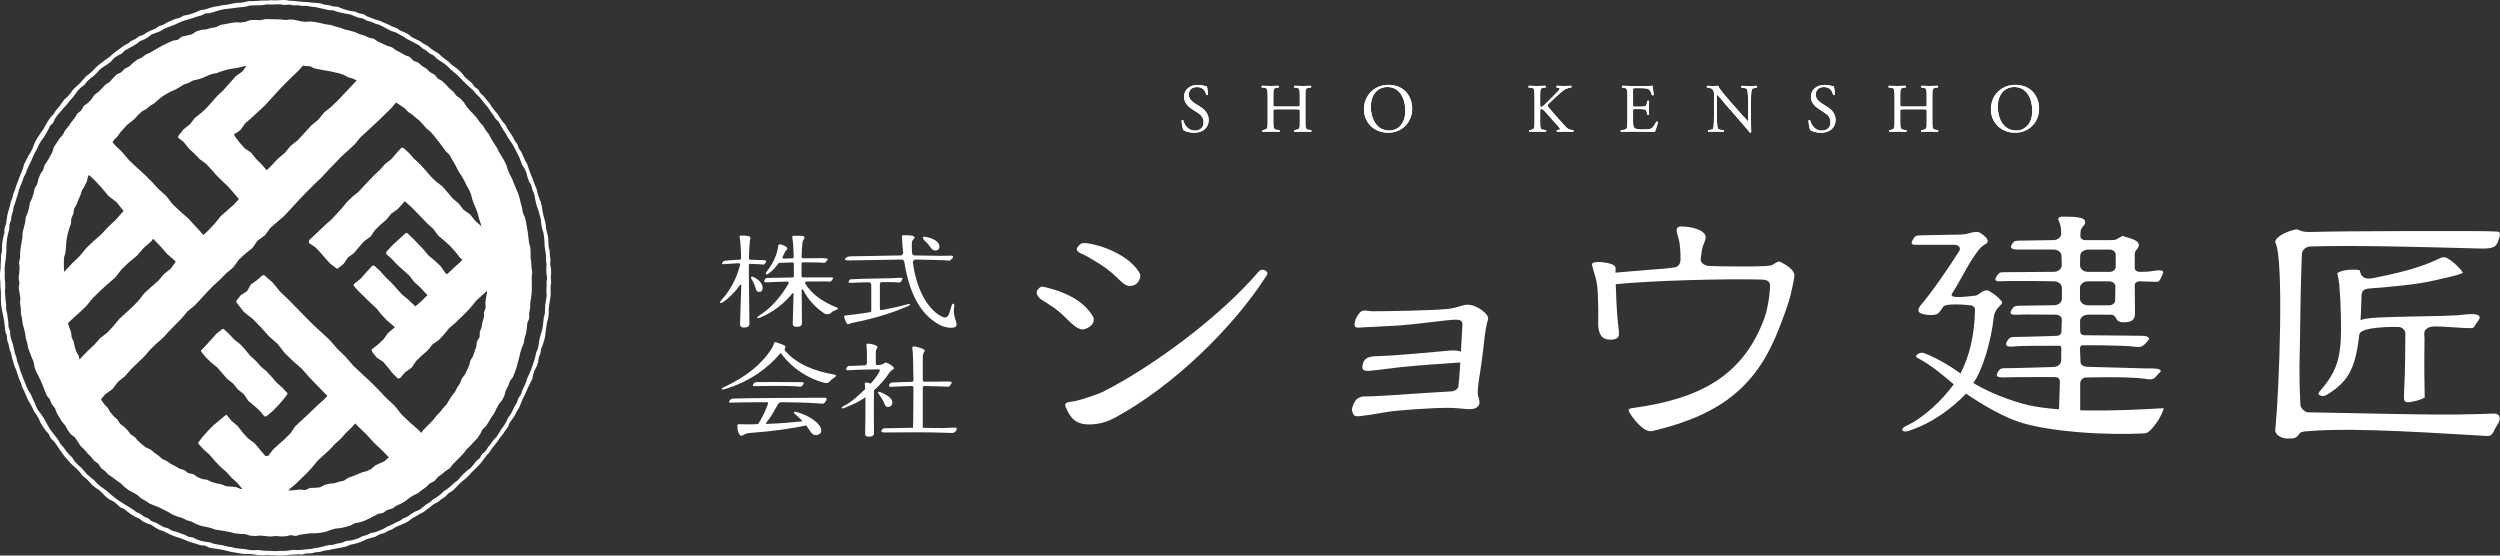
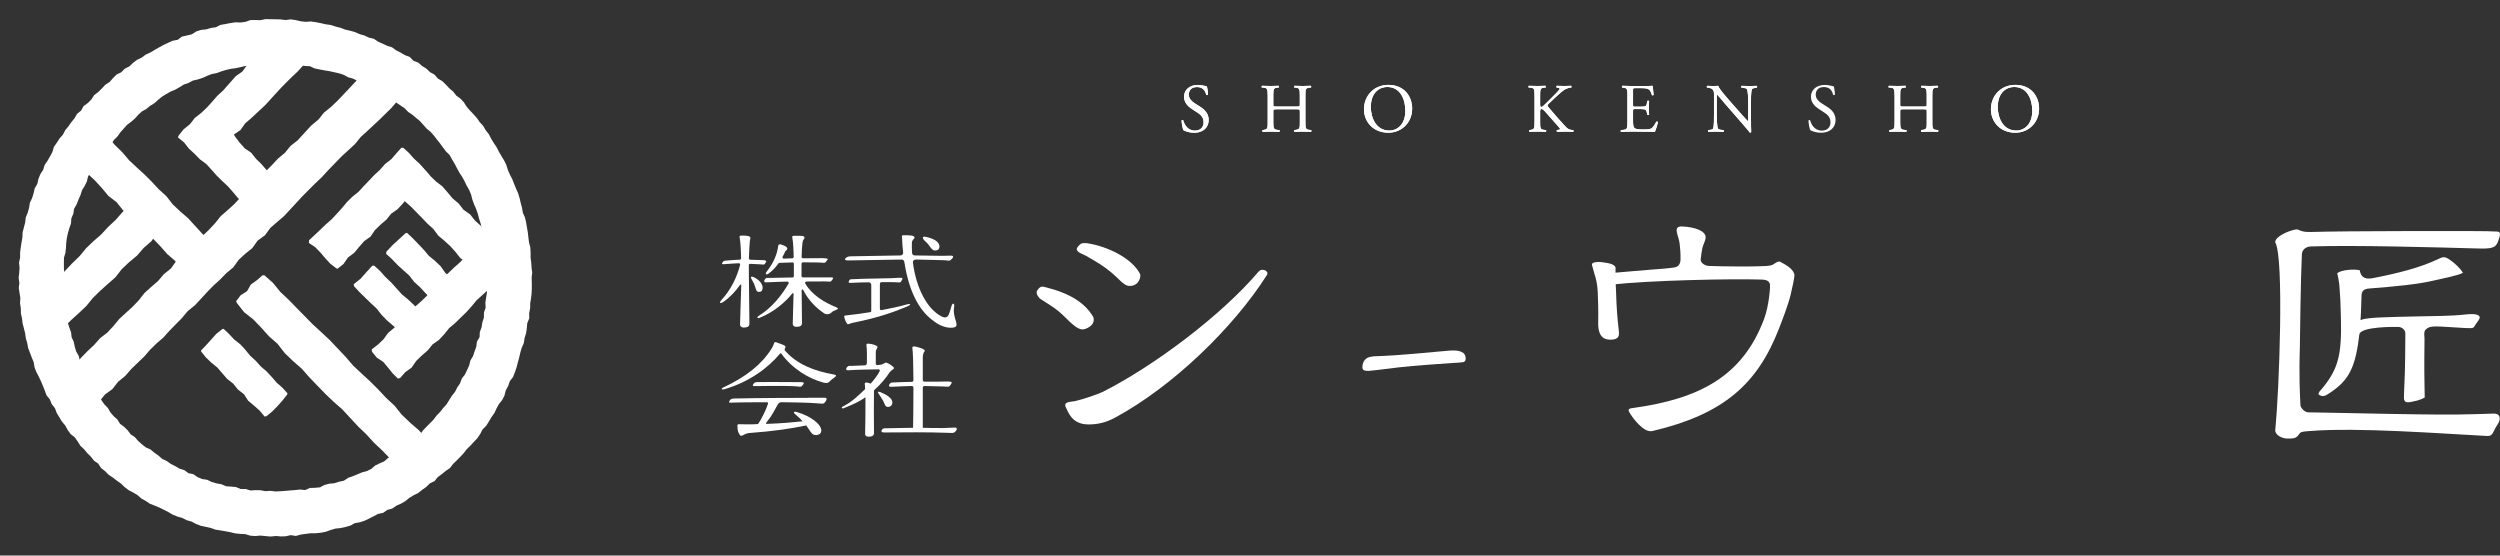
<svg xmlns="http://www.w3.org/2000/svg" width="207" height="46" viewBox="0 0 207 46" fill="none">
  <rect x="0" y="0" width="207" height="46" fill="#333333" stroke="none" />
  <path d="M21.558 18.195L21.123 17.719L20.686 17.249L20.218 16.806L19.711 16.406L19.296 15.912L18.872 15.428L18.401 14.99L17.942 14.539L17.516 14.055L17.082 13.582L16.559 13.196L16.109 12.737L15.637 12.299L15.236 11.788L14.732 11.378L14.799 11.207L15.209 10.7L15.723 10.289L16.128 9.767L16.645 9.362L17.122 8.914L17.562 8.43L17.991 7.935L18.476 7.492L19.526 6.301L20.07 5.92L20.461 5.385L20.917 4.917L21.445 4.52L21.839 3.988L22.321 3.545L22.755 3.053L23.254 2.621L23.457 2.578L23.878 3.034L24.275 3.507L24.68 3.972L25.167 4.358L25.577 4.815L25.548 4.942L25.106 5.415L24.669 5.898L24.192 6.347L23.731 6.803L23.273 7.268L22.83 7.749L22.391 8.23L21.951 8.711L20.791 9.792L20.295 10.219L19.915 10.762L19.365 11.143L19.459 11.302L19.842 11.81L20.266 12.283L20.799 12.645L21.196 13.148L21.649 13.593L22.067 14.072L22.517 14.517L22.986 14.947L23.45 15.382L23.835 15.89L23.884 16.003L23.452 16.441L23.023 16.881L22.616 17.343L22.142 17.738L21.702 18.168L21.558 18.195Z" fill="white" />
  <path d="M8.083 33.209L7.614 32.728L7.102 32.285L6.598 31.834L6.169 31.307L5.681 30.84L5.746 30.707L6.244 30.159L6.737 29.597L7.257 29.062L7.801 28.551L8.297 27.992L8.895 27.532L9.401 26.984L9.878 26.406L10.428 25.901L10.98 25.398L11.497 24.858L11.96 24.263L12.515 23.763L13.081 23.274L13.566 22.704L14.15 22.231L14.592 21.615L15.168 21.137L15.669 20.583L16.206 20.062L16.75 19.551L17.291 19.035L17.803 18.489L18.272 17.903L18.834 17.411L19.389 16.911L19.896 16.36L20.418 15.828L20.97 15.325L21.514 14.815L21.97 14.215L22.498 13.688L23.007 13.139L23.583 12.661L24.06 12.08L24.65 11.616L25.773 10.389L26.352 9.913L26.823 9.327L27.407 8.854L27.949 8.338L28.823 7.417L29.817 6.352L30.369 5.844L30.832 5.242L30.999 5.325L31.551 5.72L32.03 6.193L32.427 6.749L32.982 7.152L33.435 7.657L33.448 7.881L32.885 8.379L32.4 8.949L31.36 9.967L30.43 10.832L29.876 11.335L29.401 11.918L28.855 12.426L28.303 12.929L27.148 14.12L26.644 14.671L26.102 15.185L25.572 15.712L25.047 16.244L24.537 16.792L24.031 17.341L23.522 17.889L22.951 18.376L22.388 18.867L21.941 19.478L21.329 19.924L20.89 20.543L20.303 21.013L19.756 21.521L19.317 22.137L18.741 22.615L18.221 23.15L17.666 23.652L17.143 24.188L16.64 24.739L16.13 25.285L15.546 25.757L15.066 26.333L14.541 26.865L14.019 27.397L13.52 27.954L12.952 28.443L12.419 28.967L11.928 29.535L11.387 30.051L10.851 30.572L10.358 31.137L9.776 31.612L9.315 32.209L8.702 32.655L8.222 33.236L8.077 33.225L8.083 33.209Z" fill="white" />
  <path d="M39.049 22.285L38.655 21.75L38.114 21.367L37.706 20.851L37.267 20.364L36.782 19.924L36.281 19.502L35.889 18.967L35.404 18.527L34.952 18.057L34.493 17.587L34.035 17.119L33.544 16.687L33.057 16.247L32.639 15.741L32.164 15.287L31.754 14.774L31.73 14.68L32.186 14.158L32.671 13.661L33.177 13.185L33.638 12.661L33.775 12.737L34.252 13.18L34.758 13.596L35.195 14.082L35.632 14.574L36.101 15.028L36.624 15.428L37.055 15.922L37.476 16.428L37.977 16.852L38.382 17.373L38.926 17.752L39.336 18.27L39.824 18.708L40.274 19.183L40.716 19.667L41.161 20.148L41.177 20.264L40.745 20.813L40.218 21.267L39.7 21.731L39.231 22.245L39.049 22.285Z" fill="white" />
  <path d="M16.27 23.431L15.624 22.874L15.01 22.28L14.491 21.591L13.842 21.032L13.277 20.389L12.681 19.775L11.995 19.254L11.47 18.57L10.84 17.992L10.197 17.425L9.664 16.752L8.981 16.225L8.431 15.566L7.85 14.936L7.223 14.352L6.574 13.782L6.63 13.607L7.03 13.142L7.472 12.715L7.909 12.283L8.348 11.851L8.739 11.37H8.964L9.527 12.024L10.141 12.621L10.693 13.274L11.317 13.858L11.95 14.434L12.556 15.036L13.137 15.663L13.77 16.238L14.3 16.917L14.922 17.506L15.57 18.065L16.149 18.695L16.726 19.327L17.337 19.924L18.004 20.47L18.58 21.11L18.556 21.275L18.181 21.767L17.669 22.126L17.35 22.677L16.846 23.045L16.444 23.517L16.265 23.436L16.27 23.431Z" fill="white" />
-   <path d="M33.019 38.651L32.325 38L31.663 37.313L30.969 36.66L30.326 35.957L29.64 35.298L28.991 34.598L28.343 33.898L27.625 33.269L26.936 32.609L26.271 31.923L25.609 31.237L24.977 30.521L24.256 29.891L23.57 29.227L22.98 28.467L22.262 27.838L21.627 27.125L20.962 26.438L20.207 25.844L19.612 25.09L19.55 24.941L19.925 24.447L20.456 24.109L20.772 23.555L21.281 23.193L21.745 22.791H21.89L22.602 23.42L23.206 24.166L23.9 24.82L24.564 25.501L25.232 26.179L25.899 26.86L26.601 27.503L27.298 28.154L27.927 28.873L28.611 29.54L29.235 30.264L29.929 30.918L30.631 31.564L31.307 32.236L31.958 32.934L32.66 33.582L33.261 34.33L33.952 34.99L34.673 35.619L35.324 36.322L35.319 36.47L34.901 36.919L34.558 37.448L34.083 37.843L33.59 38.221L33.215 38.718L33.017 38.643L33.019 38.651Z" fill="white" />
+   <path d="M33.019 38.651L32.325 38L31.663 37.313L30.969 36.66L30.326 35.957L29.64 35.298L28.991 34.598L28.343 33.898L27.625 33.269L26.936 32.609L26.271 31.923L25.609 31.237L24.977 30.521L24.256 29.891L23.57 29.227L22.98 28.467L22.262 27.838L21.627 27.125L20.962 26.438L20.207 25.844L19.612 25.09L19.55 24.941L19.925 24.447L20.456 24.109L20.772 23.555L21.281 23.193L21.745 22.791H21.89L22.602 23.42L23.206 24.166L23.9 24.82L24.564 25.501L25.232 26.179L25.899 26.86L26.601 27.503L27.298 28.154L28.611 29.54L29.235 30.264L29.929 30.918L30.631 31.564L31.307 32.236L31.958 32.934L32.66 33.582L33.261 34.33L33.952 34.99L34.673 35.619L35.324 36.322L35.319 36.47L34.901 36.919L34.558 37.448L34.083 37.843L33.59 38.221L33.215 38.718L33.017 38.643L33.019 38.651Z" fill="white" />
  <path d="M36.168 25.184L35.697 24.728L35.225 24.268L34.783 23.782L34.295 23.345L33.89 22.818L33.4 22.38L32.912 21.937L32.456 21.459L31.969 21.013L31.995 20.84L32.491 20.308L33.027 19.816L33.561 19.324L33.695 19.275L34.174 19.724L34.63 20.199L35.083 20.675L35.506 21.18L36.018 21.599L36.492 22.053L36.876 22.601L37.388 23.023L37.811 23.523L37.806 23.607L37.38 24.204L36.793 24.641L36.307 25.184H36.168Z" fill="white" />
  <path d="M33.51 27.862L33.035 27.411L32.553 26.965L32.049 26.538L31.593 26.065L31.183 25.547L30.701 25.098L30.23 24.641L29.758 24.182L29.313 23.696L29.286 23.534L29.857 23.077L30.339 22.534L30.83 21.994L30.991 22.002L31.476 22.445L31.915 22.939L32.392 23.39L32.832 23.88L33.271 24.369L33.78 24.79L34.26 25.238L34.716 25.714L35.171 26.19L35.131 26.333L34.67 26.895L34.172 27.424L33.579 27.857L33.51 27.862Z" fill="white" />
  <path d="M27.839 22.212L27.349 21.837L26.933 21.383L26.534 20.913L26.105 20.47L25.577 20.121L25.593 19.886L26.062 19.454L26.523 19.016L26.981 18.578L27.459 18.157L27.893 17.692L28.321 17.222L28.729 16.727L29.182 16.284L29.683 15.884L30.112 15.414L30.554 14.955L30.991 14.493L31.46 14.061L31.88 13.582L32.389 13.191L32.808 12.71L33.234 12.232L33.397 12.242L33.853 12.656L34.26 13.118L34.71 13.539L35.12 14.001L35.528 14.458L35.579 14.596L35.147 15.063L34.692 15.506L34.236 15.949L33.748 16.36L33.349 16.86L32.915 17.325L32.387 17.695L31.985 18.195L31.5 18.608L31.044 19.054L30.682 19.589L30.157 19.964L29.736 20.443L29.329 20.934L28.812 21.318L28.445 21.853L27.944 22.253L27.839 22.212Z" fill="white" />
  <path d="M32.952 31.353L32.516 30.918L32.127 30.437L31.73 29.962L31.203 29.618L30.811 29.137L30.768 28.937L31.283 28.538L31.752 28.097L32.132 27.568L32.628 27.154L33.113 26.733L33.574 26.284L33.968 25.768L34.437 25.33L34.922 24.906L35.38 24.455L35.742 23.907L36.209 23.463L36.683 23.026L37.149 22.583L37.615 22.137L38.098 21.71L38.537 21.237L38.972 20.762L39.384 20.264L39.845 19.813L40.349 19.41L40.472 19.392L40.912 19.819L41.354 20.245L41.767 20.702L42.228 21.113L42.6 21.607L42.632 21.707L42.203 22.185L41.743 22.634L41.314 23.112L40.837 23.542L40.4 24.012L39.923 24.444L39.446 24.877L39.039 25.379L38.604 25.855L38.144 26.303L37.682 26.752L37.189 27.168L36.785 27.673L36.345 28.143L35.812 28.519L35.407 29.021L34.917 29.443L34.456 29.891L34.086 30.434L33.555 30.815L33.129 31.302L32.952 31.342V31.353Z" fill="white" />
-   <path d="M22.013 42.377L21.53 41.92L21.078 41.437L20.552 41.02L20.102 40.534L19.679 40.018L19.188 39.567L18.741 39.075L18.239 38.637L17.784 38.154L17.347 37.648L16.849 37.205L16.401 36.714L16.433 36.611L16.814 36.127L17.221 35.668L17.653 35.227L18.13 34.836L18.599 34.438L18.751 34.336L19.183 34.857L19.692 35.29L20.102 35.825L20.558 36.316L21.099 36.719L21.528 37.235L21.967 37.748L22.198 37.757L22.605 37.227L23.087 36.778L23.586 36.343L24.052 35.879L24.427 35.322L24.904 34.865L25.39 34.42L25.867 33.966L26.341 33.509L26.837 33.071L27.287 32.588L27.735 32.101L28.161 31.591L28.37 31.596L28.753 32.088L29.203 32.504L29.645 32.934L30.087 33.36L30.5 33.817L30.53 33.979L30.004 34.387L29.57 34.884L29.131 35.376L28.656 35.835L28.217 36.324L27.727 36.768L27.279 37.248L26.791 37.694L26.303 38.14L25.885 38.654L25.441 39.14L24.966 39.599L24.494 40.059L23.991 40.488L23.573 41.004L23.122 41.485L22.576 41.874L22.158 42.39L22.013 42.377Z" fill="white" />
  <path d="M5.172 27.138L4.784 26.66L4.285 26.29L3.84 25.863L3.465 25.368L3.044 24.922L3.052 24.82L3.623 24.204L4.194 23.579L4.843 23.034L5.408 22.404L5.987 21.791L6.595 21.205L7.134 20.548L7.745 19.964L8.383 19.41L8.956 18.789L9.573 18.211L10.133 17.576L10.741 16.987L11.368 16.419L11.532 16.36L11.939 16.822L12.333 17.298L12.832 17.668L13.298 18.073L13.737 18.511L13.657 18.721L13.027 19.281L12.529 19.975L11.893 20.532L11.339 21.172L10.685 21.712L10.074 22.293L9.551 22.966L8.913 23.523L8.286 24.087L7.683 24.679L7.147 25.338L6.534 25.919L5.904 26.487L5.306 27.081L5.18 27.138H5.172Z" fill="white" />
  <path d="M21.908 34.49L21.504 34.004L21.035 33.587L20.55 33.182L20.201 32.645L19.703 32.255L19.309 31.764L18.81 31.375L18.398 30.899L17.988 30.421L17.495 30.026L17.044 29.589L16.648 29.099L16.658 29.005L17.084 28.562L17.5 28.102L17.913 27.638L18.4 27.254L18.505 27.224L18.963 27.651L19.389 28.111L19.888 28.5L20.314 28.962L20.71 29.451L21.177 29.875L21.595 30.342L22.072 30.753L22.501 31.21L22.911 31.688L23.385 32.104L23.806 32.569L23.776 32.672L23.39 33.16L22.98 33.623L22.546 34.066L22.067 34.46L21.908 34.49Z" fill="white" />
  <path d="M22.801 44.387L22.383 44.425L21.967 44.384L21.552 44.346L21.131 44.384L20.716 44.352L20.311 44.227L19.893 44.206L19.478 44.163L19.07 44.065L18.66 43.987L18.25 43.917L17.838 43.855L17.444 43.712L17.036 43.622L16.626 43.536L16.235 43.387L15.863 43.187L15.46 43.074L15.088 42.885L14.686 42.769L14.297 42.614L13.938 42.398L13.566 42.209L13.193 42.023L12.805 41.866L12.414 41.712L12.068 41.477L11.701 41.274L11.384 40.993L11.025 40.78L10.653 40.585L10.32 40.331L10.018 40.04L9.675 39.799L9.345 39.542L8.994 39.31L8.699 39.01L8.367 38.754L8.136 38.389L7.788 38.148L7.528 37.816L7.231 37.521L6.963 37.2L6.657 36.911L6.432 36.551L6.191 36.208L5.85 35.944L5.604 35.603L5.403 35.233L5.132 34.911L4.915 34.552L4.698 34.193L4.548 33.793L4.283 33.463L4.127 33.071L3.859 32.739L3.709 32.344L3.554 31.953L3.39 31.566L3.211 31.188L3.018 30.815L2.862 30.426L2.795 30.005L2.634 29.616L2.487 29.221L2.332 28.829L2.257 28.413L2.139 28.011L2.08 27.592L1.978 27.184L1.871 26.776L1.82 26.357L1.729 25.946L1.723 25.522L1.659 25.106L1.686 24.682L1.621 24.266L1.554 23.847L1.605 23.425L1.544 23.007L1.592 22.588L1.621 22.169L1.576 21.745L1.664 21.329V20.907L1.718 20.491L1.782 20.075L1.855 19.662L1.873 19.238L1.978 18.83L2.085 18.424L2.131 18.003L2.294 17.611L2.407 17.206L2.474 16.79L2.656 16.406L2.782 16.006L2.873 15.593L3.09 15.228L3.181 14.812L3.339 14.423L3.572 14.069L3.696 13.664L3.934 13.315L4.141 12.95L4.339 12.583L4.459 12.169L4.701 11.823L4.926 11.47L5.207 11.153L5.4 10.778L5.671 10.456L5.907 10.111L6.175 9.789L6.386 9.422L6.716 9.154L6.925 8.781L7.271 8.53L7.565 8.233L7.799 7.876L8.134 7.619L8.434 7.328L8.718 7.017L9.074 6.79L9.353 6.471L9.65 6.171L10.036 5.987L10.334 5.688L10.712 5.498L11.017 5.204L11.352 4.95L11.733 4.769L12.068 4.518L12.451 4.347L12.81 4.131L13.172 3.923L13.539 3.723L13.917 3.545L14.297 3.372L14.718 3.296L15.061 3.032L15.474 2.94L15.881 2.842L16.243 2.607L16.64 2.478L17.061 2.434L17.46 2.316L17.872 2.256L18.256 2.062L18.668 1.989L19.078 1.91L19.491 1.848L19.915 1.864L20.327 1.808L20.732 1.664L21.15 1.654L21.568 1.672L21.981 1.583L22.399 1.589L22.817 1.597L23.235 1.608L23.65 1.659L24.071 1.605L24.486 1.664L24.897 1.762L25.309 1.808L25.733 1.778L26.145 1.835L26.555 1.916L26.963 2.01L27.375 2.067L27.775 2.194L28.18 2.299L28.571 2.448L28.978 2.54L29.38 2.651L29.761 2.823L30.163 2.937L30.541 3.113L30.951 3.21L31.302 3.448L31.682 3.615L32.057 3.793L32.462 3.918L32.802 4.169L33.175 4.358L33.534 4.569L33.933 4.718L34.231 5.031L34.63 5.182L34.946 5.461L35.303 5.682L35.608 5.974L35.978 6.179L36.254 6.503L36.621 6.717L36.921 7.009L37.208 7.317L37.527 7.59L37.787 7.922L38.13 8.171L38.414 8.479L38.642 8.838L38.915 9.154L39.205 9.457L39.483 9.77L39.722 10.116L40.009 10.424L40.218 10.789L40.48 11.116L40.671 11.491L40.89 11.848L41.123 12.196L41.314 12.569L41.523 12.931L41.743 13.288L41.925 13.666L42.051 14.069L42.217 14.453L42.413 14.825L42.565 15.214L42.723 15.604L42.895 15.987L43.018 16.39L43.115 16.8L43.222 17.206L43.294 17.619L43.468 18.008L43.562 18.416L43.632 18.83L43.704 19.243L43.75 19.662L43.803 20.078L43.911 20.489L43.932 20.91V21.332L43.988 21.748L44.013 22.166L44.066 22.585L44.02 23.007L44.034 23.425V23.847L44.018 24.266L43.972 24.685L43.903 25.101L43.895 25.522L43.814 25.936L43.822 26.363L43.656 26.76L43.621 27.178L43.559 27.595L43.434 27.997L43.369 28.413L43.198 28.802L43.08 29.205L42.986 29.616L42.873 30.021L42.769 30.429L42.632 30.826L42.477 31.218L42.212 31.561L42.078 31.961L41.874 32.328L41.772 32.747L41.582 33.123L41.314 33.452L41.113 33.82L40.933 34.201L40.692 34.544L40.478 34.903L40.255 35.26L39.955 35.56L39.759 35.935L39.524 36.284L39.234 36.589L38.95 36.897L38.65 37.189L38.395 37.521L38.109 37.827L37.814 38.124L37.514 38.416L37.256 38.754L36.908 38.991L36.586 39.256L36.249 39.502L35.981 39.834L35.597 40.021L35.297 40.315L34.957 40.558L34.627 40.818L34.252 41.004L33.896 41.223L33.569 41.49L33.207 41.699L32.824 41.871L32.478 42.109L32.068 42.22L31.722 42.466L31.304 42.552L30.934 42.747L30.562 42.939L30.184 43.117L29.787 43.247L29.372 43.32L29 43.522L28.598 43.639L28.188 43.725L27.769 43.768L27.37 43.887L26.974 44.03L26.564 44.111L26.148 44.152H25.727L25.315 44.203L24.902 44.263L24.495 44.376L24.071 44.309L23.658 44.403L23.24 44.417L22.822 44.376L22.801 44.387ZM22.801 5.304L22.391 5.35L21.978 5.336L21.565 5.342L21.161 5.442L20.753 5.488L20.335 5.461L19.933 5.555L19.531 5.644L19.124 5.698L18.722 5.79L18.328 5.909L17.942 6.052L17.538 6.131L17.154 6.279L16.779 6.449L16.388 6.576L15.98 6.668L15.613 6.863L15.222 6.998L14.871 7.219L14.512 7.422L14.129 7.582L13.767 7.784L13.416 8.003L13.094 8.265L12.786 8.543L12.435 8.76L12.116 9.022L11.752 9.224L11.446 9.505L11.167 9.816L10.856 10.086L10.524 10.335L10.248 10.643L9.972 10.948L9.734 11.289L9.441 11.58L9.206 11.921L8.868 12.18L8.68 12.556L8.404 12.867L8.187 13.218L7.949 13.556L7.769 13.931L7.512 14.261L7.289 14.612L7.193 15.031L7.008 15.401L6.788 15.755L6.665 16.152L6.496 16.53L6.346 16.917L6.137 17.281L6.073 17.698L5.907 18.081L5.88 18.503L5.74 18.894L5.625 19.294L5.537 19.7L5.483 20.11L5.462 20.526L5.416 20.937L5.296 21.342L5.29 21.759V22.175L5.317 22.591L5.277 23.004L5.298 23.417L5.277 23.834L5.317 24.247L5.381 24.658L5.405 25.071L5.489 25.476L5.502 25.892L5.593 26.298L5.612 26.716L5.738 27.114L5.883 27.505L5.931 27.922L6.105 28.302L6.191 28.71L6.311 29.108L6.52 29.47L6.619 29.875L6.815 30.24L6.981 30.618L7.153 30.996L7.332 31.369L7.576 31.707L7.761 32.077L7.957 32.442L8.222 32.763L8.402 33.142L8.64 33.479L8.93 33.779L9.139 34.141L9.407 34.455L9.717 34.733L9.94 35.09L10.275 35.341L10.57 35.63L10.822 35.965L11.167 36.197L11.441 36.514L11.749 36.789L12.073 37.046L12.462 37.216L12.778 37.481L13.116 37.719L13.427 37.997L13.804 38.17L14.142 38.41L14.509 38.597L14.866 38.805L15.262 38.929L15.6 39.178L16.01 39.264L16.358 39.505L16.739 39.664L17.154 39.726L17.529 39.907L17.926 40.023L18.333 40.096L18.717 40.261L19.132 40.291L19.542 40.329L19.931 40.491H20.346L20.745 40.612L21.161 40.585L21.571 40.593L21.978 40.669L22.391 40.642L22.801 40.693L23.211 40.675L23.621 40.645L24.031 40.607L24.441 40.577L24.848 40.534L25.269 40.577L25.658 40.402L26.073 40.391L26.486 40.353L26.864 40.156L27.26 40.05L27.678 40.015L28.07 39.888L28.474 39.802L28.828 39.564L29.217 39.429L29.597 39.272L29.975 39.113L30.38 39.007L30.747 38.821L31.066 38.543L31.438 38.364L31.819 38.197L32.132 37.921L32.486 37.711L32.832 37.486L33.169 37.251L33.523 37.032L33.799 36.716L34.134 36.476L34.485 36.249L34.791 35.971L35.032 35.625L35.319 35.327L35.611 35.036L35.9 34.741L36.15 34.409L36.439 34.112L36.696 33.787L36.975 33.479L37.192 33.125L37.412 32.774L37.672 32.45L37.862 32.08L38.095 31.737L38.237 31.342L38.497 31.01L38.677 30.634L38.848 30.256L38.95 29.848L39.164 29.489L39.298 29.094L39.438 28.702L39.489 28.284L39.709 27.916L39.727 27.492L39.875 27.103L39.939 26.692L40.068 26.295L40.073 25.876L40.21 25.479L40.188 25.058L40.25 24.647L40.317 24.236V23.82L40.386 23.407L40.319 22.991V22.577L40.376 22.161L40.352 21.745L40.29 21.334L40.226 20.924L40.194 20.51L40.084 20.108L40.051 19.692L39.936 19.292L39.888 18.878L39.789 18.476L39.658 18.081L39.556 17.679L39.416 17.287L39.25 16.906L39.108 16.517L39.006 16.111L38.846 15.728L38.639 15.366L38.46 14.993L38.259 14.631L38.031 14.285L37.833 13.923L37.642 13.553L37.428 13.199L37.227 12.834L36.927 12.54L36.678 12.21L36.436 11.875L36.176 11.553L35.924 11.224L35.651 10.913L35.327 10.651L35.053 10.34L34.777 10.03L34.456 9.767L34.142 9.5L33.799 9.268L33.507 8.97L33.167 8.735L32.827 8.503L32.486 8.273L32.151 8.033L31.819 7.787L31.446 7.609L31.098 7.384L30.701 7.255L30.374 6.982L29.983 6.844L29.597 6.698L29.23 6.509L28.831 6.398L28.463 6.198L28.072 6.068L27.668 5.979L27.266 5.89L26.858 5.825L26.456 5.747L26.054 5.666L25.668 5.485L25.256 5.463L24.851 5.382L24.433 5.434L24.023 5.404L23.618 5.301L23.206 5.296L22.793 5.282L22.801 5.304Z" fill="white" />
-   <path d="M22.825 45.973H22.455L22.088 45.943L21.718 45.973L21.348 45.952L20.981 45.898L20.614 45.862L20.241 45.873L19.874 45.822L19.51 45.757L19.145 45.7L18.786 45.611L18.427 45.525L18.063 45.462L17.695 45.411L17.331 45.346L16.991 45.184L16.618 45.149L16.265 45.038L15.911 44.93L15.56 44.811L15.217 44.668L14.871 44.541L14.517 44.43L14.174 44.295L13.842 44.13L13.509 43.971L13.156 43.855L12.834 43.668L12.529 43.455L12.172 43.339L11.84 43.174L11.542 42.947L11.202 42.798L10.886 42.607L10.586 42.388L10.296 42.155L9.953 42.001L9.68 41.747L9.393 41.512L9.05 41.356L8.761 41.123L8.501 40.856L8.233 40.599L7.925 40.391L7.635 40.159L7.386 39.883L7.123 39.621L6.828 39.394L6.609 39.089L6.354 38.821L6.073 38.578L5.807 38.319L5.572 38.032L5.32 37.759L5.105 37.454L4.888 37.151L4.687 36.838L4.462 36.544L4.191 36.281L4.036 35.936L3.787 35.657L3.575 35.352L3.377 35.038L3.221 34.698L3.039 34.374L2.827 34.066L2.667 33.731L2.487 33.404L2.302 33.08L2.155 32.736L2.007 32.396L1.838 32.064L1.731 31.704L1.576 31.367L1.466 31.01L1.348 30.659L1.198 30.318L1.093 29.962L0.986 29.605L0.914 29.24L0.785 28.889L0.713 28.524L0.595 28.17L0.565 27.795L0.437 27.441L0.399 27.068L0.359 26.698L0.297 26.33L0.222 25.965L0.15 25.601L0.094 25.233L0.075 24.86V24.488L0.072 24.115L0.035 23.745L0.029 23.372L-0.003 22.999V22.626L0.046 22.256L0.056 21.883L0.078 21.513L0.088 21.14L0.169 20.773L0.161 20.397L0.201 20.027L0.263 19.659L0.362 19.297L0.373 18.922L0.493 18.565L0.555 18.198L0.603 17.827L0.694 17.468L0.804 17.111L0.882 16.747L1.016 16.398L1.107 16.036L1.246 15.69L1.356 15.336L1.49 14.99L1.619 14.642L1.766 14.301L1.897 13.953L1.999 13.591L2.168 13.258L2.337 12.926L2.533 12.61L2.704 12.28L2.827 11.926L2.991 11.591L3.189 11.278L3.393 10.967L3.607 10.665L3.787 10.34L3.974 10.019L4.186 9.714L4.441 9.438L4.639 9.125L4.883 8.844L5.105 8.546L5.32 8.241L5.601 7.995L5.84 7.711L6.059 7.409L6.327 7.152L6.606 6.906L6.85 6.628L7.094 6.347L7.386 6.117L7.665 5.874L7.919 5.604L8.193 5.355L8.49 5.137L8.785 4.912L9.085 4.693L9.364 4.448L9.658 4.223L9.953 3.999L10.256 3.786L10.583 3.61L10.878 3.38L11.218 3.226L11.516 2.999L11.875 2.883L12.18 2.67L12.518 2.516L12.861 2.375L13.169 2.162L13.523 2.048L13.842 1.856L14.18 1.708L14.52 1.562L14.882 1.475L15.209 1.292L15.576 1.227L15.93 1.121L16.275 0.986L16.618 0.84L16.983 0.778L17.336 0.67L17.69 0.562L18.057 0.511L18.419 0.43L18.786 0.392L19.148 0.319L19.51 0.246L19.88 0.227L20.244 0.179L20.606 0.089H20.976L21.346 0.07L21.713 0.046H22.083L22.45 0.019L22.82 0.03L23.189 0.014L23.559 -0.011L23.926 0.052L24.294 0.076L24.661 0.108L25.028 0.149L25.398 0.168L25.765 0.211L26.135 0.238L26.504 0.27L26.861 0.384L27.228 0.427L27.584 0.532L27.957 0.559L28.303 0.703L28.654 0.816L29.01 0.908L29.38 0.957L29.723 1.1L30.087 1.17L30.412 1.365L30.758 1.494L31.103 1.624L31.462 1.724L31.795 1.883L32.138 2.024L32.467 2.191L32.818 2.316L33.129 2.521L33.472 2.664L33.802 2.832L34.091 3.07L34.421 3.237L34.756 3.396L35.056 3.615L35.388 3.783L35.675 4.021L35.981 4.231L36.3 4.421L36.573 4.672L36.862 4.901L37.157 5.123L37.42 5.385L37.728 5.596L38.015 5.831L38.275 6.096L38.505 6.393L38.786 6.636L39.071 6.877L39.288 7.185L39.593 7.406L39.791 7.728L40.065 7.982L40.298 8.271L40.539 8.552L40.735 8.871L40.963 9.162L41.204 9.443L41.4 9.759L41.614 10.062L41.86 10.343L42.027 10.678L42.236 10.986L42.442 11.294L42.611 11.627L42.831 11.929L42.956 12.283L43.168 12.591L43.318 12.931L43.474 13.269L43.653 13.596L43.774 13.95L43.897 14.301L44.039 14.645L44.168 14.993L44.299 15.342L44.444 15.685L44.516 16.052L44.642 16.404L44.784 16.749L44.867 17.111L44.921 17.482L44.999 17.844L45.098 18.203L45.186 18.565L45.218 18.938L45.307 19.3L45.39 19.665L45.406 20.038L45.425 20.41L45.508 20.775L45.532 21.145L45.58 21.515L45.553 21.888L45.623 22.259L45.631 22.631L45.604 23.004L45.636 23.377L45.583 23.747L45.593 24.12V24.493L45.535 24.863L45.476 25.231L45.433 25.601L45.438 25.976L45.39 26.346L45.288 26.706L45.237 27.073L45.181 27.441L45.143 27.814L45.06 28.176L44.945 28.53L44.808 28.878L44.749 29.248L44.61 29.594L44.559 29.967L44.444 30.321L44.267 30.653L44.149 31.005L44.077 31.375L43.908 31.707L43.742 32.039L43.594 32.38L43.439 32.718L43.273 33.05L43.133 33.396L42.986 33.739L42.796 34.058L42.627 34.39L42.418 34.698L42.201 35.001L42.061 35.352L41.839 35.652L41.633 35.96L41.394 36.244L41.19 36.554L40.963 36.849L40.727 37.135L40.526 37.449L40.274 37.721L40.054 38.022L39.829 38.316L39.585 38.594L39.322 38.856L39.052 39.11L38.803 39.386L38.535 39.643L38.245 39.875L37.974 40.126L37.72 40.399L37.449 40.653L37.13 40.848L36.876 41.123L36.559 41.321L36.273 41.556L35.938 41.726L35.648 41.958L35.353 42.182L35.056 42.404L34.726 42.574L34.41 42.763L34.086 42.939L33.794 43.177L33.464 43.342L33.124 43.487L32.783 43.631L32.467 43.825L32.124 43.963L31.8 44.147L31.438 44.236L31.117 44.425L30.763 44.533L30.406 44.63L30.069 44.787L29.723 44.922L29.369 45.033L29.005 45.103L28.662 45.255L28.3 45.33L27.938 45.4L27.574 45.462L27.215 45.546L26.848 45.592L26.491 45.7L26.121 45.73L25.762 45.819H25.39L25.028 45.911L24.655 45.895L24.288 45.919L23.921 45.938L23.554 45.984L23.184 46L22.814 45.973H22.825ZM22.825 0.37L22.458 0.376L22.091 0.365L21.726 0.424L21.359 0.443H20.992L20.625 0.473L20.266 0.562L19.901 0.6L19.537 0.638L19.175 0.695L18.808 0.732L18.443 0.784L18.087 0.87L17.736 0.981L17.385 1.089L17.012 1.113L16.677 1.275L16.323 1.375L15.972 1.486L15.624 1.6L15.27 1.7L14.927 1.829L14.595 1.986L14.257 2.129L13.912 2.254L13.571 2.394L13.255 2.589L12.912 2.724L12.561 2.843L12.266 3.072L11.95 3.261L11.607 3.399L11.312 3.626L10.998 3.818L10.677 3.996L10.35 4.172L10.082 4.434L9.752 4.604L9.441 4.804L9.197 5.091L8.905 5.315L8.592 5.512L8.294 5.731L8.045 6.007L7.782 6.266L7.488 6.49L7.214 6.739L6.984 7.031L6.686 7.255L6.432 7.522L6.212 7.822L5.984 8.114L5.738 8.387L5.515 8.681L5.263 8.952L5.022 9.233L4.776 9.508L4.561 9.811L4.406 10.154L4.143 10.421L3.985 10.759L3.8 11.078L3.613 11.394L3.39 11.691L3.205 12.01L3.06 12.351L2.876 12.669L2.717 13.005L2.575 13.348L2.409 13.677L2.254 14.012L2.131 14.361L1.956 14.688L1.844 15.039L1.694 15.38L1.565 15.725L1.479 16.087L1.361 16.439L1.254 16.793L1.126 17.141L1.064 17.509L0.959 17.863L0.911 18.23L0.785 18.581L0.772 18.957L0.678 19.316L0.598 19.678L0.552 20.046L0.531 20.416L0.52 20.786L0.504 21.156L0.464 21.524L0.413 21.891L0.383 22.261L0.397 22.631L0.391 23.002L0.423 23.372L0.437 23.742L0.41 24.112L0.434 24.482L0.461 24.852L0.509 25.22L0.501 25.593L0.59 25.955L0.643 26.32L0.689 26.687L0.707 27.06L0.828 27.414L0.852 27.787L0.943 28.146L1.061 28.497L1.147 28.857L1.227 29.219L1.351 29.567L1.428 29.929L1.562 30.275L1.659 30.634L1.796 30.978L1.921 31.326L2.064 31.669L2.198 32.015L2.358 32.347L2.559 32.661L2.704 33.001L2.862 33.336L3.002 33.679L3.176 34.006L3.409 34.298L3.613 34.606L3.792 34.928L3.974 35.249L4.159 35.571L4.387 35.863L4.617 36.152L4.835 36.449L5.019 36.773L5.266 37.049L5.48 37.351L5.722 37.63L5.982 37.892L6.185 38.205L6.437 38.473L6.719 38.713L6.962 38.991L7.204 39.272L7.485 39.51L7.774 39.74L8.026 40.01L8.3 40.259L8.603 40.469L8.895 40.694L9.171 40.94L9.457 41.172L9.747 41.399L10.063 41.591L10.371 41.793L10.685 41.985L10.998 42.177L11.293 42.398L11.628 42.555L11.926 42.777L12.269 42.915L12.558 43.152L12.904 43.282L13.225 43.46L13.547 43.641L13.906 43.739L14.225 43.928L14.582 44.025L14.925 44.152L15.27 44.274L15.6 44.441L15.967 44.501L16.299 44.668L16.648 44.784L17.009 44.857L17.377 44.909L17.725 45.03L18.087 45.095L18.451 45.149L18.805 45.246L19.167 45.303L19.526 45.39L19.89 45.43L20.258 45.46L20.619 45.53L20.986 45.56L21.356 45.535L21.721 45.587L22.088 45.608L22.455 45.614L22.822 45.633L23.189 45.611L23.556 45.617L23.924 45.581L24.288 45.527L24.658 45.549L25.025 45.519L25.392 45.484L25.759 45.449L26.121 45.376L26.483 45.317L26.839 45.23L27.196 45.136L27.566 45.111L27.919 45.006L28.284 44.949L28.624 44.803L28.994 44.76L29.353 44.676L29.702 44.557L30.031 44.387L30.388 44.295L30.717 44.125L31.087 44.063L31.43 43.928L31.768 43.779L32.087 43.59L32.427 43.45L32.754 43.279L33.089 43.125L33.395 42.917L33.738 42.777L34.04 42.566L34.351 42.369L34.697 42.228L34.994 42.01L35.281 41.774L35.597 41.585L35.873 41.339L36.19 41.15L36.482 40.926L36.75 40.672L37.058 40.467L37.342 40.232L37.613 39.98L37.91 39.759L38.151 39.478L38.406 39.21L38.682 38.964L38.98 38.74L39.218 38.456L39.443 38.162L39.73 37.924L39.915 37.594L40.202 37.354L40.403 37.041L40.633 36.754L40.847 36.454L41.099 36.181L41.308 35.876L41.493 35.555L41.716 35.26L41.909 34.944L42.059 34.603L42.281 34.306L42.45 33.977L42.611 33.644L42.798 33.325L42.924 32.974L43.133 32.666L43.246 32.31L43.409 31.977L43.557 31.64L43.669 31.286L43.83 30.951L43.977 30.61L44.096 30.259L44.213 29.908L44.318 29.554L44.398 29.192L44.54 28.846L44.615 28.484L44.661 28.114L44.755 27.757L44.867 27.403L44.942 27.041L44.985 26.673L45.025 26.306L45.114 25.944L45.133 25.574L45.146 25.204L45.213 24.839L45.264 24.471L45.24 24.099L45.264 23.728L45.251 23.358L45.301 22.988L45.242 22.618L45.234 22.248L45.251 21.878L45.197 21.51L45.213 21.137L45.154 20.77L45.098 20.405L45.082 20.035L45.055 19.665L45.001 19.297L44.889 18.941L44.819 18.578L44.79 18.206L44.698 17.846L44.599 17.49L44.471 17.141L44.374 16.784L44.299 16.422L44.232 16.055L44.079 15.714L43.994 15.352L43.809 15.025L43.677 14.68L43.594 14.315L43.442 13.977L43.235 13.664L43.109 13.315L42.973 12.969L42.804 12.64L42.632 12.313L42.461 11.986L42.254 11.678L42.045 11.373L41.868 11.048L41.659 10.743L41.48 10.419L41.298 10.097L41.032 9.832L40.837 9.519L40.614 9.225L40.416 8.911L40.175 8.633L39.944 8.344L39.714 8.055L39.443 7.803L39.21 7.517L38.939 7.266L38.666 7.02L38.401 6.763L38.146 6.498L37.889 6.233L37.605 5.998L37.329 5.755L37.066 5.496L36.779 5.264L36.468 5.064L36.166 4.853L35.9 4.591L35.568 4.423L35.287 4.185L34.97 3.996L34.692 3.748L34.367 3.575L34.04 3.402L33.711 3.24L33.405 3.032L33.081 2.856L32.759 2.678L32.403 2.572L32.076 2.405L31.752 2.227L31.422 2.059L31.068 1.954L30.733 1.802L30.377 1.708L30.05 1.529L29.683 1.465L29.34 1.33L28.997 1.194L28.632 1.13L28.273 1.057L27.917 0.97L27.566 0.854L27.196 0.832L26.839 0.746L26.48 0.668L26.121 0.592L25.757 0.551L25.395 0.484L25.025 0.492L24.661 0.432L24.291 0.446L23.926 0.381L23.556 0.416L23.192 0.357H22.825V0.37Z" fill="white" />
  <path d="M98.873 10.989C98.396 10.989 98.096 10.84 97.986 10.778C97.919 10.651 97.844 10.246 97.833 9.976C97.863 9.935 97.946 9.924 97.97 9.96C98.056 10.251 98.289 10.813 98.945 10.813C99.422 10.813 99.656 10.497 99.656 10.154C99.656 9.903 99.605 9.622 99.189 9.352L98.651 8.998C98.367 8.809 98.037 8.482 98.037 8.014C98.037 7.471 98.458 7.031 99.195 7.031C99.371 7.031 99.575 7.066 99.723 7.106C99.795 7.131 99.875 7.142 99.921 7.142C99.972 7.279 100.023 7.598 100.023 7.839C99.999 7.874 99.91 7.89 99.881 7.855C99.808 7.579 99.653 7.209 99.109 7.209C98.565 7.209 98.434 7.582 98.434 7.844C98.434 8.176 98.707 8.417 98.916 8.549L99.369 8.836C99.728 9.06 100.079 9.389 100.079 9.935C100.079 10.565 99.607 10.994 98.87 10.994L98.873 10.989Z" fill="white" />
  <path d="M98.873 10.989C98.396 10.989 98.096 10.84 97.986 10.778C97.919 10.651 97.844 10.246 97.833 9.976C97.863 9.935 97.946 9.924 97.97 9.96C98.056 10.251 98.289 10.813 98.945 10.813C99.422 10.813 99.656 10.497 99.656 10.154C99.656 9.903 99.605 9.622 99.189 9.352L98.651 8.998C98.367 8.809 98.037 8.482 98.037 8.014C98.037 7.471 98.458 7.031 99.195 7.031C99.371 7.031 99.575 7.066 99.723 7.106C99.795 7.131 99.875 7.142 99.921 7.142C99.972 7.279 100.023 7.598 100.023 7.839C99.999 7.874 99.91 7.89 99.881 7.855C99.808 7.579 99.653 7.209 99.109 7.209C98.565 7.209 98.434 7.582 98.434 7.844C98.434 8.176 98.707 8.417 98.916 8.549L99.369 8.836C99.728 9.06 100.079 9.389 100.079 9.935C100.079 10.565 99.607 10.994 98.87 10.994L98.873 10.989Z" fill="white" />
  <path d="M105.715 9.049C105.441 9.049 105.431 9.059 105.431 9.232V10.04C105.431 10.64 105.46 10.721 105.776 10.756L105.94 10.773C105.975 10.797 105.964 10.899 105.929 10.916C105.624 10.905 105.431 10.899 105.208 10.899C104.964 10.899 104.772 10.91 104.549 10.916C104.514 10.899 104.504 10.808 104.538 10.773L104.635 10.756C104.954 10.7 104.964 10.643 104.964 10.04V7.979C104.964 7.379 104.924 7.282 104.629 7.257L104.482 7.247C104.447 7.225 104.458 7.12 104.493 7.103C104.772 7.109 104.964 7.12 105.208 7.12C105.431 7.12 105.624 7.114 105.868 7.103C105.902 7.12 105.913 7.225 105.878 7.247L105.771 7.257C105.441 7.292 105.431 7.376 105.431 7.979V8.638C105.431 8.816 105.441 8.822 105.715 8.822H107.339C107.612 8.822 107.623 8.816 107.623 8.638V7.979C107.623 7.379 107.612 7.292 107.277 7.257L107.17 7.247C107.135 7.225 107.149 7.12 107.181 7.103C107.443 7.114 107.636 7.12 107.867 7.12C108.097 7.12 108.282 7.114 108.537 7.103C108.572 7.12 108.582 7.225 108.548 7.247L108.43 7.257C108.1 7.292 108.089 7.376 108.089 7.979V10.04C108.089 10.64 108.1 10.716 108.43 10.756L108.566 10.773C108.601 10.797 108.588 10.899 108.556 10.916C108.282 10.905 108.089 10.899 107.869 10.899C107.636 10.899 107.433 10.905 107.183 10.916C107.149 10.899 107.138 10.808 107.173 10.773L107.28 10.756C107.626 10.7 107.626 10.643 107.626 10.04V9.232C107.626 9.059 107.615 9.049 107.342 9.049H105.718H105.715Z" fill="white" />
  <path d="M105.715 9.049C105.441 9.049 105.431 9.059 105.431 9.232V10.04C105.431 10.64 105.46 10.721 105.776 10.756L105.94 10.773C105.975 10.797 105.964 10.899 105.929 10.916C105.624 10.905 105.431 10.899 105.208 10.899C104.964 10.899 104.772 10.91 104.549 10.916C104.514 10.899 104.504 10.808 104.538 10.773L104.635 10.756C104.954 10.7 104.964 10.643 104.964 10.04V7.979C104.964 7.379 104.924 7.282 104.629 7.257L104.482 7.247C104.447 7.225 104.458 7.12 104.493 7.103C104.772 7.109 104.964 7.12 105.208 7.12C105.431 7.12 105.624 7.114 105.868 7.103C105.902 7.12 105.913 7.225 105.878 7.247L105.771 7.257C105.441 7.292 105.431 7.376 105.431 7.979V8.638C105.431 8.816 105.441 8.822 105.715 8.822H107.339C107.612 8.822 107.623 8.816 107.623 8.638V7.979C107.623 7.379 107.612 7.292 107.277 7.257L107.17 7.247C107.135 7.225 107.149 7.12 107.181 7.103C107.443 7.114 107.636 7.12 107.867 7.12C108.097 7.12 108.282 7.114 108.537 7.103C108.572 7.12 108.582 7.225 108.548 7.247L108.43 7.257C108.1 7.292 108.089 7.376 108.089 7.979V10.04C108.089 10.64 108.1 10.716 108.43 10.756L108.566 10.773C108.601 10.797 108.588 10.899 108.556 10.916C108.282 10.905 108.089 10.899 107.869 10.899C107.636 10.899 107.433 10.905 107.183 10.916C107.149 10.899 107.138 10.808 107.173 10.773L107.28 10.756C107.626 10.7 107.626 10.643 107.626 10.04V9.232C107.626 9.059 107.615 9.049 107.342 9.049H105.718H105.715Z" fill="white" />
  <path d="M112.937 9.049C112.937 7.903 113.789 7.028 114.958 7.028C116.271 7.028 116.928 7.984 116.928 8.992C116.928 10.148 116.054 10.989 114.958 10.989C113.698 10.989 112.937 10.078 112.937 9.049ZM116.36 9.168C116.36 8.222 115.944 7.203 114.861 7.203C114.272 7.203 113.505 7.609 113.505 8.862C113.505 9.711 113.915 10.808 115.033 10.808C115.714 10.808 116.362 10.292 116.362 9.165L116.36 9.168Z" fill="white" />
  <path d="M112.937 9.049C112.937 7.903 113.789 7.028 114.958 7.028C116.271 7.028 116.928 7.984 116.928 8.992C116.928 10.148 116.054 10.989 114.958 10.989C113.698 10.989 112.937 10.078 112.937 9.049ZM116.36 9.168C116.36 8.222 115.944 7.203 114.861 7.203C114.272 7.203 113.505 7.609 113.505 8.862C113.505 9.711 113.915 10.808 115.033 10.808C115.714 10.808 116.362 10.292 116.362 9.165L116.36 9.168Z" fill="white" />
  <path d="M127.058 7.979C127.058 7.379 127.047 7.287 126.717 7.257L126.575 7.247C126.54 7.225 126.551 7.12 126.586 7.103C126.865 7.114 127.047 7.12 127.302 7.12C127.524 7.12 127.717 7.114 127.961 7.103C127.996 7.12 128.006 7.225 127.972 7.247L127.864 7.257C127.535 7.292 127.524 7.376 127.524 7.979V8.638C127.524 8.746 127.535 8.857 127.599 8.857C127.65 8.857 127.717 8.822 127.757 8.795C127.838 8.727 127.985 8.579 128.047 8.519L128.66 7.906C128.768 7.803 129.046 7.511 129.102 7.43C129.129 7.39 129.143 7.363 129.143 7.338C129.143 7.314 129.121 7.298 129.046 7.282L128.893 7.247C128.853 7.206 128.859 7.133 128.904 7.103C129.103 7.114 129.33 7.12 129.529 7.12C129.727 7.12 129.92 7.114 130.091 7.103C130.132 7.133 130.137 7.211 130.102 7.247C129.955 7.257 129.732 7.317 129.574 7.406C129.416 7.498 129.097 7.765 128.778 8.071L128.266 8.557C128.186 8.638 128.135 8.689 128.135 8.735C128.135 8.776 128.17 8.822 128.242 8.914C128.781 9.538 129.218 10.054 129.663 10.521C129.799 10.659 129.925 10.732 130.116 10.756L130.268 10.773C130.308 10.802 130.295 10.899 130.258 10.916C130.11 10.905 129.888 10.899 129.622 10.899C129.389 10.899 129.191 10.905 128.931 10.916C128.891 10.905 128.875 10.808 128.91 10.773L129.041 10.748C129.121 10.737 129.178 10.719 129.178 10.691C129.178 10.656 129.137 10.61 129.097 10.559C128.99 10.421 128.843 10.267 128.625 10.021L128.17 9.505C127.846 9.138 127.754 9.024 127.621 9.024C127.535 9.024 127.524 9.1 127.524 9.3V10.038C127.524 10.637 127.535 10.719 127.854 10.754L128.006 10.77C128.041 10.794 128.031 10.897 127.996 10.913C127.717 10.902 127.524 10.897 127.304 10.897C127.071 10.897 126.878 10.902 126.645 10.913C126.61 10.897 126.599 10.81 126.634 10.77L126.747 10.754C127.047 10.708 127.06 10.64 127.06 10.038V7.976L127.058 7.979Z" fill="white" />
  <path d="M127.058 7.979C127.058 7.379 127.047 7.287 126.717 7.257L126.575 7.247C126.54 7.225 126.551 7.12 126.586 7.103C126.865 7.114 127.047 7.12 127.302 7.12C127.524 7.12 127.717 7.114 127.961 7.103C127.996 7.12 128.006 7.225 127.972 7.247L127.864 7.257C127.535 7.292 127.524 7.376 127.524 7.979V8.638C127.524 8.746 127.535 8.857 127.599 8.857C127.65 8.857 127.717 8.822 127.757 8.795C127.838 8.727 127.985 8.579 128.047 8.519L128.66 7.906C128.768 7.803 129.046 7.511 129.102 7.43C129.129 7.39 129.143 7.363 129.143 7.338C129.143 7.314 129.121 7.298 129.046 7.282L128.893 7.247C128.853 7.206 128.859 7.133 128.904 7.103C129.103 7.114 129.33 7.12 129.529 7.12C129.727 7.12 129.92 7.114 130.091 7.103C130.132 7.133 130.137 7.211 130.102 7.247C129.955 7.257 129.732 7.317 129.574 7.406C129.416 7.498 129.097 7.765 128.778 8.071L128.266 8.557C128.186 8.638 128.135 8.689 128.135 8.735C128.135 8.776 128.17 8.822 128.242 8.914C128.781 9.538 129.218 10.054 129.663 10.521C129.799 10.659 129.925 10.732 130.116 10.756L130.268 10.773C130.308 10.802 130.295 10.899 130.258 10.916C130.11 10.905 129.888 10.899 129.622 10.899C129.389 10.899 129.191 10.905 128.931 10.916C128.891 10.905 128.875 10.808 128.91 10.773L129.041 10.748C129.121 10.737 129.178 10.719 129.178 10.691C129.178 10.656 129.137 10.61 129.097 10.559C128.99 10.421 128.843 10.267 128.625 10.021L128.17 9.505C127.846 9.138 127.754 9.024 127.621 9.024C127.535 9.024 127.524 9.1 127.524 9.3V10.038C127.524 10.637 127.535 10.719 127.854 10.754L128.006 10.77C128.041 10.794 128.031 10.897 127.996 10.913C127.717 10.902 127.524 10.897 127.304 10.897C127.071 10.897 126.878 10.902 126.645 10.913C126.61 10.897 126.599 10.81 126.634 10.77L126.747 10.754C127.047 10.708 127.06 10.64 127.06 10.038V7.976L127.058 7.979Z" fill="white" />
  <path d="M134.752 7.979C134.752 7.384 134.741 7.298 134.406 7.257L134.315 7.247C134.28 7.225 134.291 7.12 134.326 7.103C134.57 7.114 134.763 7.12 134.996 7.12H136.062C136.427 7.12 136.762 7.12 136.829 7.103C136.864 7.201 136.896 7.614 136.92 7.865C136.899 7.9 136.807 7.911 136.778 7.876C136.692 7.606 136.641 7.406 136.346 7.333C136.226 7.303 136.046 7.298 135.794 7.298H135.384C135.216 7.298 135.216 7.309 135.216 7.527V8.673C135.216 8.833 135.232 8.833 135.403 8.833H135.733C135.971 8.833 136.148 8.822 136.215 8.797C136.282 8.773 136.322 8.741 136.352 8.597L136.397 8.362C136.424 8.327 136.521 8.327 136.545 8.368C136.545 8.506 136.521 8.727 136.521 8.946C136.521 9.151 136.545 9.37 136.545 9.494C136.521 9.535 136.424 9.535 136.397 9.5L136.346 9.276C136.322 9.173 136.285 9.086 136.17 9.059C136.089 9.038 135.955 9.03 135.733 9.03H135.403C135.232 9.03 135.216 9.035 135.216 9.184V9.992C135.216 10.294 135.232 10.489 135.323 10.586C135.39 10.654 135.51 10.719 136.009 10.719C136.446 10.719 136.612 10.694 136.735 10.632C136.837 10.575 136.99 10.375 137.14 10.078C137.18 10.048 137.258 10.067 137.282 10.119C137.242 10.319 137.1 10.759 137.027 10.916C136.515 10.905 136.012 10.899 135.505 10.899H134.993C134.749 10.899 134.556 10.905 134.221 10.916C134.186 10.899 134.176 10.808 134.211 10.773L134.398 10.756C134.722 10.727 134.749 10.643 134.749 10.04V7.979H134.752Z" fill="white" />
  <path d="M134.752 7.979C134.752 7.384 134.741 7.298 134.406 7.257L134.315 7.247C134.28 7.225 134.291 7.12 134.326 7.103C134.57 7.114 134.763 7.12 134.996 7.12H136.062C136.427 7.12 136.762 7.12 136.829 7.103C136.864 7.201 136.896 7.614 136.92 7.865C136.899 7.9 136.807 7.911 136.778 7.876C136.692 7.606 136.641 7.406 136.346 7.333C136.226 7.303 136.046 7.298 135.794 7.298H135.384C135.216 7.298 135.216 7.309 135.216 7.527V8.673C135.216 8.833 135.232 8.833 135.403 8.833H135.733C135.971 8.833 136.148 8.822 136.215 8.797C136.282 8.773 136.322 8.741 136.352 8.597L136.397 8.362C136.424 8.327 136.521 8.327 136.545 8.368C136.545 8.506 136.521 8.727 136.521 8.946C136.521 9.151 136.545 9.37 136.545 9.494C136.521 9.535 136.424 9.535 136.397 9.5L136.346 9.276C136.322 9.173 136.285 9.086 136.17 9.059C136.089 9.038 135.955 9.03 135.733 9.03H135.403C135.232 9.03 135.216 9.035 135.216 9.184V9.992C135.216 10.294 135.232 10.489 135.323 10.586C135.39 10.654 135.51 10.719 136.009 10.719C136.446 10.719 136.612 10.694 136.735 10.632C136.837 10.575 136.99 10.375 137.14 10.078C137.18 10.048 137.258 10.067 137.282 10.119C137.242 10.319 137.1 10.759 137.027 10.916C136.515 10.905 136.012 10.899 135.505 10.899H134.993C134.749 10.899 134.556 10.905 134.221 10.916C134.186 10.899 134.176 10.808 134.211 10.773L134.398 10.756C134.722 10.727 134.749 10.643 134.749 10.04V7.979H134.752Z" fill="white" />
  <path d="M144.984 9.924C144.984 10.097 144.984 10.778 145 10.927C144.989 10.962 144.954 10.989 144.893 10.989C144.826 10.891 144.66 10.691 144.166 10.124L142.851 8.614C142.698 8.435 142.312 7.968 142.191 7.841H142.181C142.159 7.908 142.151 8.041 142.151 8.214V9.462C142.151 9.732 142.157 10.475 142.253 10.648C142.288 10.71 142.4 10.745 142.542 10.756L142.719 10.773C142.754 10.818 142.746 10.886 142.709 10.916C142.454 10.905 142.256 10.899 142.044 10.899C141.805 10.899 141.653 10.905 141.454 10.916C141.414 10.886 141.409 10.808 141.444 10.773L141.596 10.756C141.728 10.74 141.819 10.705 141.846 10.643C141.926 10.438 141.918 9.738 141.918 9.465V7.811C141.918 7.652 141.913 7.53 141.795 7.398C141.714 7.317 141.58 7.279 141.441 7.26L141.344 7.249C141.31 7.214 141.31 7.13 141.355 7.106C141.594 7.122 141.894 7.122 141.996 7.122C142.087 7.122 142.183 7.117 142.258 7.106C142.371 7.398 143.041 8.154 143.228 8.365L143.778 8.989C144.169 9.43 144.448 9.751 144.716 10.027H144.727C144.751 9.997 144.751 9.905 144.751 9.786V8.562C144.751 8.292 144.745 7.549 144.638 7.376C144.603 7.325 144.512 7.29 144.287 7.263L144.191 7.252C144.15 7.217 144.156 7.125 144.201 7.109C144.464 7.12 144.657 7.125 144.871 7.125C145.115 7.125 145.263 7.12 145.456 7.109C145.501 7.138 145.501 7.217 145.466 7.252L145.386 7.263C145.204 7.292 145.091 7.338 145.067 7.382C144.97 7.587 144.981 8.298 144.981 8.56V9.927L144.984 9.924Z" fill="white" />
  <path d="M144.984 9.924C144.984 10.097 144.984 10.778 145 10.927C144.989 10.962 144.954 10.989 144.893 10.989C144.826 10.891 144.66 10.691 144.166 10.124L142.851 8.614C142.698 8.435 142.312 7.968 142.191 7.841H142.181C142.159 7.908 142.151 8.041 142.151 8.214V9.462C142.151 9.732 142.157 10.475 142.253 10.648C142.288 10.71 142.4 10.745 142.542 10.756L142.719 10.773C142.754 10.818 142.746 10.886 142.709 10.916C142.454 10.905 142.256 10.899 142.044 10.899C141.805 10.899 141.653 10.905 141.454 10.916C141.414 10.886 141.409 10.808 141.444 10.773L141.596 10.756C141.728 10.74 141.819 10.705 141.846 10.643C141.926 10.438 141.918 9.738 141.918 9.465V7.811C141.918 7.652 141.913 7.53 141.795 7.398C141.714 7.317 141.58 7.279 141.441 7.26L141.344 7.249C141.31 7.214 141.31 7.13 141.355 7.106C141.594 7.122 141.894 7.122 141.996 7.122C142.087 7.122 142.183 7.117 142.258 7.106C142.371 7.398 143.041 8.154 143.228 8.365L143.778 8.989C144.169 9.43 144.448 9.751 144.716 10.027H144.727C144.751 9.997 144.751 9.905 144.751 9.786V8.562C144.751 8.292 144.745 7.549 144.638 7.376C144.603 7.325 144.512 7.29 144.287 7.263L144.191 7.252C144.15 7.217 144.156 7.125 144.201 7.109C144.464 7.12 144.657 7.125 144.871 7.125C145.115 7.125 145.263 7.12 145.456 7.109C145.501 7.138 145.501 7.217 145.466 7.252L145.386 7.263C145.204 7.292 145.091 7.338 145.067 7.382C144.97 7.587 144.981 8.298 144.981 8.56V9.927L144.984 9.924Z" fill="white" />
  <path d="M150.781 10.989C150.304 10.989 150.003 10.84 149.893 10.778C149.826 10.651 149.751 10.246 149.741 9.975C149.77 9.935 149.853 9.924 149.877 9.959C149.963 10.251 150.196 10.813 150.853 10.813C151.33 10.813 151.563 10.497 151.563 10.154C151.563 9.902 151.512 9.621 151.097 9.351L150.558 8.997C150.274 8.808 149.944 8.481 149.944 8.014C149.944 7.471 150.365 7.03 151.102 7.03C151.279 7.03 151.483 7.065 151.63 7.106C151.702 7.13 151.783 7.141 151.828 7.141C151.879 7.279 151.93 7.598 151.93 7.838C151.906 7.873 151.818 7.89 151.788 7.854C151.716 7.579 151.56 7.209 151.016 7.209C150.472 7.209 150.341 7.582 150.341 7.844C150.341 8.176 150.614 8.416 150.823 8.549L151.276 8.835C151.635 9.059 151.987 9.389 151.987 9.935C151.987 10.565 151.515 10.994 150.778 10.994L150.781 10.989Z" fill="white" />
-   <path d="M150.781 10.989C150.304 10.989 150.003 10.84 149.893 10.778C149.826 10.651 149.751 10.246 149.741 9.975C149.77 9.935 149.853 9.924 149.877 9.959C149.963 10.251 150.196 10.813 150.853 10.813C151.33 10.813 151.563 10.497 151.563 10.154C151.563 9.902 151.512 9.621 151.097 9.351L150.558 8.997C150.274 8.808 149.944 8.481 149.944 8.014C149.944 7.471 150.365 7.03 151.102 7.03C151.279 7.03 151.483 7.065 151.63 7.106C151.702 7.13 151.783 7.141 151.828 7.141C151.879 7.279 151.93 7.598 151.93 7.838C151.906 7.873 151.818 7.89 151.788 7.854C151.716 7.579 151.56 7.209 151.016 7.209C150.472 7.209 150.341 7.582 150.341 7.844C150.341 8.176 150.614 8.416 150.823 8.549L151.276 8.835C151.635 9.059 151.987 9.389 151.987 9.935C151.987 10.565 151.515 10.994 150.778 10.994L150.781 10.989Z" fill="white" />
  <path d="M157.622 9.049C157.349 9.049 157.338 9.059 157.338 9.232V10.04C157.338 10.64 157.368 10.721 157.684 10.756L157.847 10.773C157.882 10.797 157.869 10.899 157.837 10.916C157.531 10.905 157.338 10.899 157.116 10.899C156.872 10.899 156.679 10.91 156.457 10.916C156.422 10.899 156.411 10.808 156.446 10.773L156.542 10.756C156.861 10.7 156.872 10.643 156.872 10.04V7.979C156.872 7.379 156.832 7.282 156.537 7.257L156.39 7.247C156.355 7.225 156.365 7.12 156.4 7.103C156.679 7.109 156.872 7.12 157.116 7.12C157.338 7.12 157.531 7.114 157.775 7.103C157.81 7.12 157.821 7.225 157.786 7.247L157.679 7.257C157.349 7.292 157.338 7.376 157.338 7.979V8.638C157.338 8.816 157.349 8.822 157.622 8.822H159.246C159.52 8.822 159.53 8.816 159.53 8.638V7.979C159.53 7.379 159.52 7.292 159.185 7.257L159.078 7.247C159.043 7.225 159.056 7.12 159.088 7.103C159.351 7.114 159.544 7.12 159.774 7.12C160.005 7.12 160.19 7.114 160.444 7.103C160.479 7.12 160.49 7.225 160.455 7.247L160.337 7.257C160.007 7.292 159.997 7.376 159.997 7.979V10.04C159.997 10.64 160.007 10.716 160.337 10.756L160.474 10.773C160.509 10.797 160.495 10.899 160.463 10.916C160.19 10.905 159.997 10.899 159.777 10.899C159.544 10.899 159.34 10.905 159.091 10.916C159.056 10.899 159.045 10.808 159.08 10.773L159.187 10.756C159.533 10.7 159.533 10.643 159.533 10.04V9.232C159.533 9.059 159.522 9.049 159.249 9.049H157.625H157.622Z" fill="white" />
  <path d="M157.622 9.049C157.349 9.049 157.338 9.059 157.338 9.232V10.04C157.338 10.64 157.368 10.721 157.684 10.756L157.847 10.773C157.882 10.797 157.869 10.899 157.837 10.916C157.531 10.905 157.338 10.899 157.116 10.899C156.872 10.899 156.679 10.91 156.457 10.916C156.422 10.899 156.411 10.808 156.446 10.773L156.542 10.756C156.861 10.7 156.872 10.643 156.872 10.04V7.979C156.872 7.379 156.832 7.282 156.537 7.257L156.39 7.247C156.355 7.225 156.365 7.12 156.4 7.103C156.679 7.109 156.872 7.12 157.116 7.12C157.338 7.12 157.531 7.114 157.775 7.103C157.81 7.12 157.821 7.225 157.786 7.247L157.679 7.257C157.349 7.292 157.338 7.376 157.338 7.979V8.638C157.338 8.816 157.349 8.822 157.622 8.822H159.246C159.52 8.822 159.53 8.816 159.53 8.638V7.979C159.53 7.379 159.52 7.292 159.185 7.257L159.078 7.247C159.043 7.225 159.056 7.12 159.088 7.103C159.351 7.114 159.544 7.12 159.774 7.12C160.005 7.12 160.19 7.114 160.444 7.103C160.479 7.12 160.49 7.225 160.455 7.247L160.337 7.257C160.007 7.292 159.997 7.376 159.997 7.979V10.04C159.997 10.64 160.007 10.716 160.337 10.756L160.474 10.773C160.509 10.797 160.495 10.899 160.463 10.916C160.19 10.905 159.997 10.899 159.777 10.899C159.544 10.899 159.34 10.905 159.091 10.916C159.056 10.899 159.045 10.808 159.08 10.773L159.187 10.756C159.533 10.7 159.533 10.643 159.533 10.04V9.232C159.533 9.059 159.522 9.049 159.249 9.049H157.625H157.622Z" fill="white" />
  <path d="M164.847 9.049C164.847 7.903 165.7 7.028 166.868 7.028C168.181 7.028 168.838 7.984 168.838 8.992C168.838 10.148 167.964 10.989 166.868 10.989C165.609 10.989 164.847 10.078 164.847 9.049ZM168.27 9.168C168.27 8.222 167.854 7.203 166.772 7.203C166.182 7.203 165.416 7.609 165.416 8.862C165.416 9.711 165.826 10.808 166.943 10.808C167.624 10.808 168.272 10.292 168.272 9.165L168.27 9.168Z" fill="white" />
  <path d="M164.847 9.049C164.847 7.903 165.7 7.028 166.868 7.028C168.181 7.028 168.838 7.984 168.838 8.992C168.838 10.148 167.964 10.989 166.868 10.989C165.609 10.989 164.847 10.078 164.847 9.049ZM168.27 9.168C168.27 8.222 167.854 7.203 166.772 7.203C166.182 7.203 165.416 7.609 165.416 8.862C165.416 9.711 165.826 10.808 166.943 10.808C167.624 10.808 168.272 10.292 168.272 9.165L168.27 9.168Z" fill="white" />
-   <path d="M160.991 25.271L160.656 25.741C160.466 26.073 160.131 26.114 159.606 26.073C158.724 25.976 158.724 25.701 159.008 25.309C160.018 24.109 161.278 22.288 162.235 20.764C162.377 20.537 162.176 20.27 161.867 20.27C161.867 20.27 159.386 20.27 158.606 20.27C158.295 20.27 158.209 20.175 158.354 19.899C158.526 19.575 158.643 19.486 158.954 19.486L162.302 19.424C162.465 19.424 162.776 19.389 162.963 19.332C163.368 19.213 163.746 19.13 163.987 19.297C164.37 19.559 164.679 19.81 164.547 20.083C164.483 20.213 164.285 20.216 163.974 20.535C163.813 20.699 163.489 21.164 163.373 21.337C162.714 22.337 162.288 23.32 161.514 24.487M161.61 24.344C161.372 24.803 163.242 24.493 163.457 24.49C163.583 24.49 163.706 24.452 163.797 24.379C164.183 24.077 164.491 23.963 164.713 24.101C165.158 24.374 165.389 24.552 165.708 24.904C165.82 25.028 165.791 25.144 165.611 25.303C165.308 25.576 165.118 25.919 165.081 26.287C164.874 28.243 164.119 30.761 163.387 31.707C164.127 32.166 165.542 32.877 167.45 33.42C170.172 34.195 175.27 34.033 179.158 33.798C178.989 34.449 178.48 35.214 177.968 35.7C177.848 35.814 177.692 35.876 177.529 35.884C174.624 36.049 169.524 35.795 166.943 34.857C165.729 34.417 164.127 33.514 162.792 32.593C161.715 33.722 160.064 35.022 158.003 35.687C157.483 35.854 157.309 35.508 157.783 35.29C159.329 34.576 160.798 33.139 161.771 31.823C160.734 30.945 159.887 30.226 158.737 29.613C158.426 29.448 159.019 29.137 159.241 29.216C160.085 29.516 161.329 30.178 162.326 30.926C163.071 29.499 163.489 27.765 163.532 25.641C163.537 25.439 163.333 25.271 163.087 25.271C163.087 25.271 161.047 25.044 160.87 25.428C160.779 25.628 160.509 25.168 160.56 25.084L160.903 24.533C160.986 24.409 161.688 24.174 161.602 24.341L161.61 24.344ZM177.183 22.51C177.438 22.51 177.944 22.496 178.185 22.45C178.483 22.396 178.783 22.364 178.965 22.401C179.217 22.45 179.097 22.658 178.952 22.947C178.783 23.285 178.786 23.336 178.504 23.336L177.138 23.293C176.929 23.293 176.757 23.434 176.757 23.607C176.76 24.649 176.781 25.622 176.778 25.941C176.778 26.549 176.419 26.687 175.8 26.687C175.439 26.687 175.262 26.511 175.184 26.303C175.133 26.171 174.964 26.057 174.793 26.057H172.882C172.517 26.057 172.225 26.3 172.228 26.6L172.239 27.368C172.241 27.662 172.365 27.762 172.721 27.759L175.803 27.786C176.052 27.786 176.733 27.794 176.966 27.8C177.365 27.805 177.724 27.784 177.88 27.935C177.995 28.046 177.96 28.092 177.676 28.408C177.395 28.719 177.172 28.759 176.859 28.719C175.757 28.567 172.453 28.586 172.453 28.586C172.257 28.581 172.223 28.767 172.223 28.875L172.263 29.942C172.265 30.237 172.533 30.372 172.893 30.372L177.703 30.505C177.939 30.505 178.67 30.472 178.845 30.613C179.03 30.764 178.818 30.799 178.512 31.177C178.244 31.507 177.934 31.41 177.574 31.358C176.151 31.158 172.697 31.258 172.697 31.258C172.426 31.258 172.241 31.537 172.241 31.726V34.258C172.239 34.709 171.904 34.925 171.164 34.925C170.711 34.925 170.473 34.728 170.473 34.355C170.473 34.187 170.54 32.274 170.558 31.677C170.566 31.375 170.465 31.221 170.097 31.221C170.097 31.221 166.997 31.215 165.887 31.248C165.576 31.256 165.225 31.215 165.359 30.926C165.496 30.629 165.633 30.488 165.944 30.488C166.965 30.488 170.012 30.386 170.012 30.386C170.368 30.386 170.658 30.153 170.666 29.861L170.676 28.859C170.684 28.559 170.489 28.632 170.124 28.632C170.124 28.632 167.565 28.608 166.764 28.686C166.273 28.735 165.954 28.675 166.169 28.281C166.311 28.019 166.453 27.9 166.764 27.9C167.584 27.9 170.218 27.811 170.218 27.811C170.572 27.811 170.682 27.668 170.692 27.376C170.703 27.038 170.714 26.733 170.719 26.465C170.725 26.241 170.505 26.057 170.231 26.057C169.234 26.057 167.862 26.017 167.074 26.057C166.646 26.079 166.316 26.057 166.549 25.665C166.718 25.382 166.863 25.314 167.174 25.314L170.071 25.274C170.432 25.274 170.725 25.033 170.725 24.736V23.828C170.725 23.531 170.432 23.29 170.071 23.29C170.071 23.29 166.748 23.231 165.643 23.29C165.156 23.315 165.142 23.153 165.33 22.866C165.488 22.623 165.555 22.539 165.866 22.539L170.057 22.507C170.424 22.507 170.716 22.258 170.711 21.958C170.706 21.702 170.7 21.445 170.695 21.188C170.69 20.896 170.398 20.664 170.041 20.664H166.981C166.67 20.664 166.38 20.567 166.573 20.259C166.753 19.967 166.788 19.954 167.083 19.927L170.014 19.881C170.379 19.881 170.674 19.635 170.668 19.335C170.663 18.922 170.625 18.584 170.438 18.214C170.39 18.038 170.534 17.938 170.749 17.938C171.654 17.938 172.654 17.943 172.654 18.376C172.654 18.551 172.603 18.603 172.456 18.765C172.341 18.894 172.276 19.048 172.268 19.208C172.265 19.311 172.26 19.424 172.255 19.548C172.249 19.729 172.424 19.881 172.643 19.881C173.171 19.881 174.107 19.881 174.683 19.881C174.996 19.881 175.154 19.872 175.272 19.802C175.497 19.67 175.543 19.635 175.752 19.538C176.242 19.708 177.095 19.851 177.095 20.283C177.095 20.41 176.996 20.586 176.923 20.664C176.703 20.894 176.757 21.075 176.757 21.361V22.196C176.757 22.369 176.926 22.507 177.135 22.507H177.18L177.183 22.51ZM172.885 22.51H174.68C174.956 22.51 175.181 22.326 175.181 22.099V21.08C175.181 20.853 174.956 20.667 174.68 20.667H172.893C172.533 20.667 172.244 20.902 172.239 21.197L172.228 21.966C172.225 22.266 172.517 22.51 172.882 22.51H172.885ZM174.651 23.296H172.877C172.515 23.296 172.223 23.536 172.223 23.834V24.741C172.223 25.039 172.515 25.279 172.877 25.279H174.637C174.913 25.279 175.136 25.098 175.138 24.871L175.152 23.715C175.154 23.485 174.929 23.299 174.651 23.299V23.296Z" fill="white" />
  <path d="M204.625 34.301C205.119 34.279 206.032 34.271 206.397 34.247C207.118 34.198 207.062 34.773 206.799 35.144C206.442 35.644 206.448 36.124 205.955 36.1C202.254 35.911 195.203 35.365 191.247 35.69C190.888 35.719 190.537 35.73 190.438 35.857C190.141 36.241 190.124 36.319 189.385 36.311C188.924 36.306 188.356 36 188.393 35.606C188.723 32.285 189.127 21.323 188.393 20.073C188.337 19.619 189.433 19.113 190.09 19C190.384 18.948 190.39 19.235 191.338 19.208C194.501 19.113 203.178 19.135 204.4 19.132C205.647 19.13 206.426 19.151 206.78 19.175C207.067 19.194 207.054 19.413 206.836 20.002C206.627 20.572 206.233 20.605 205.009 20.57C201.734 20.48 194.991 20.286 191.33 20.405C190.939 20.418 190.615 20.678 190.596 21.034C190.5 22.915 190.435 27.984 190.43 28.705C190.425 29.218 190.331 30.775 190.476 33.544C190.489 33.779 190.845 34.139 191.105 34.141C193.287 34.163 202.133 34.409 204.623 34.298L204.625 34.301ZM195.366 27.589C195.045 30.353 194.565 31.499 192.756 32.631C192.443 32.842 192.26 32.828 192.035 32.704C191.931 32.644 191.958 32.493 192.183 32.274C193.651 30.553 193.898 29.332 193.828 26.327C193.796 24.947 193.777 24.582 193.694 23.558C193.651 23.244 193.614 23.009 193.525 22.62C193.86 22.339 194.94 22.258 195.393 22.38C195.495 23.123 196.055 23.109 196.479 23.028C198.577 22.623 200.354 22.164 201.777 21.499C202.31 21.232 202.425 21.213 202.905 21.55C203.294 21.826 203.728 22.247 203.934 22.585C203.634 22.788 201.997 23.12 201.704 23.188C200.118 23.563 198.312 23.717 196.168 23.888C195.72 23.923 195.541 24.093 195.533 24.498C195.524 24.904 195.479 26.643 195.366 27.589ZM195.452 26.508C195.806 26.335 196.738 26.3 197.24 26.279C198.652 26.217 200.925 26.19 202.227 26.157C202.867 26.141 203.602 26.103 204.068 26.046C204.682 25.973 205.041 25.995 205.218 26.119C205.416 26.26 205.309 26.414 205.103 26.689C204.725 27.195 204.977 27.192 204.098 27.16C203.556 27.141 202.243 27.03 201.734 27.027C201.225 27.024 201.032 27.108 200.833 27.3C200.665 27.462 200.75 27.886 200.75 28.035L200.734 29.721C200.721 31.31 200.772 32.374 200.766 32.917C200.568 32.996 200.477 33.123 199.644 33.279C199.191 33.363 199.043 33.279 199.046 32.88C199.051 32.253 199.129 31.38 199.145 29.707L199.164 27.63C199.166 27.322 198.896 27.07 198.555 27.068C198.555 27.068 195.361 26.995 195.353 27.724C195.05 27.732 195.133 26.662 195.455 26.508H195.452Z" fill="white" />
  <path d="M90.118 35.141C88.748 35.141 88.462 34.136 88.25 33.728C88.025 33.252 88.598 33.29 88.99 33.215C89.525 33.112 90.933 32.639 91.326 32.439C95.523 30.31 101.089 26.165 104.217 22.483C104.319 22.364 104.447 22.339 104.536 22.339C104.689 22.339 104.841 22.412 104.908 22.518C104.962 22.602 104.954 22.693 104.887 22.793C102.108 27.157 97.091 32.001 92.353 34.566C91.519 35.017 90.871 35.138 90.126 35.144H90.115L90.118 35.141ZM88.199 26.273C87.441 25.528 87.06 25.349 86.117 24.731C86.117 24.731 85.685 24.328 85.889 24.039C86.146 23.677 86.277 23.706 86.556 23.777C88.606 24.287 89.831 25.082 90.504 26.219C90.635 26.444 90.536 26.781 90.364 26.935C90.22 27.065 89.97 27.251 89.651 27.273C89.217 27.303 88.652 26.719 88.196 26.273H88.199ZM93.516 23.677C93.068 23.677 92.64 23.08 92.071 22.602C91.375 22.015 90.86 21.723 89.885 21.161C89.684 21.045 88.998 20.859 89.191 20.516C89.241 20.426 89.442 20.143 89.657 20.135C89.745 20.132 89.898 20.121 89.989 20.135C91.75 20.397 93.712 21.394 94.382 22.655C94.502 22.883 94.32 23.29 94.148 23.45C93.993 23.593 93.816 23.677 93.519 23.677H93.516Z" fill="white" />
-   <path d="M120.765 31.956C120.736 32.196 120.489 32.385 120.173 32.407C119.431 32.458 117.908 32.536 117.078 32.599C115.293 32.734 113.69 32.82 113.237 32.82C112.632 32.82 112.755 32.858 112.484 32.955C112.144 33.08 111.922 33.822 111.94 33.933C112.05 34.603 112.305 34.49 112.991 34.406C113.599 34.33 114.208 34.222 114.655 34.144C114.776 34.122 114.867 34.106 114.912 34.101C115.842 33.96 118.463 33.771 119.873 33.771C120.018 33.771 120.146 33.771 120.259 33.776C120.505 33.785 121.004 33.831 121.486 33.874C121.861 33.909 122.151 33.822 122.226 33.768C122.531 33.56 122.577 33.339 122.392 32.807C122.296 32.534 122.427 31.628 122.451 31.474C122.601 30.586 122.802 29.124 122.907 28.059C122.936 27.759 123.062 26.884 123.212 26.419C123.327 26.068 122.352 25.23 121.494 25.23C121.309 25.23 121.146 25.279 120.921 25.349C120.647 25.433 120.307 25.538 119.79 25.587C118.509 25.711 114.76 25.773 113.693 25.773C113.128 25.773 112.865 25.547 112.541 25.944C112.313 26.222 112.23 26.487 112.203 26.584C111.997 27.338 112.474 27.089 113.192 27.089C113.425 27.089 114.098 27.038 114.615 27.014C115.003 26.995 115.486 26.979 115.939 26.943C117.498 26.825 119.677 26.498 120.471 26.471C120.505 26.471 120.538 26.471 120.567 26.471C120.701 26.471 120.87 26.484 120.985 26.579C121.106 26.676 121.095 26.887 121.084 27.006C121.047 27.424 120.907 30.704 120.757 31.964L120.765 31.956Z" fill="white" />
  <path d="M121.143 29.983C120.958 30.026 120.554 30.037 120.267 30.056C119.835 30.083 117.405 30.245 115.754 30.424C115.684 30.432 115.556 30.448 115.392 30.472C114.979 30.529 114.224 30.613 113.932 30.648C113.055 30.753 112.693 30.794 112.835 30.161C112.918 29.791 113.17 29.602 113.484 29.543C113.717 29.499 113.781 29.497 114.51 29.472C115.692 29.429 118.351 29.183 119.983 29.032C120.087 29.021 120.192 29.018 120.296 29.018C120.714 29.018 120.915 29.064 121.17 29.229C121.331 29.332 121.513 29.902 121.146 29.991L121.143 29.983Z" fill="white" />
  <path d="M133.243 23.131C133.198 23.258 133.195 23.593 133.348 23.574C136.577 23.209 143.301 23.069 145.828 23.147C146.112 23.155 146.49 23.188 146.554 23.55C146.589 23.742 146.474 25.32 146.072 26.395C144.298 31.14 140.75 33.015 135.24 33.779C134.98 33.814 134.739 33.833 134.902 34.122C135.165 34.59 136.095 35.86 136.818 35.69C142.746 34.298 145.52 31.772 147.291 27.23C147.516 26.654 148.05 25.284 148.261 24.425C148.366 24.001 148.572 23.026 148.578 22.834C148.596 22.372 147.993 21.983 147.436 21.691C147.222 21.577 147.021 21.783 146.795 21.91C146.546 22.05 145.943 22.034 145.531 22.05C145.096 22.075 142.684 22.069 141.492 22.02C141.154 22.007 140.798 21.761 140.819 21.488C140.851 21.094 140.926 20.699 140.956 20.54C141.001 20.299 141.213 19.951 141.227 19.659C141.248 19.127 140.334 18.794 139.284 18.751C138.442 18.716 139.008 19.508 139.077 20.191C139.123 20.621 139.155 20.956 139.147 21.499C139.144 21.758 139.032 22.085 138.638 22.145C138.113 22.223 137.421 22.28 136.716 22.326C136.287 22.353 134.127 22.55 133.715 22.58C133.385 22.604 133.372 22.809 133.254 23.131H133.243Z" fill="white" />
  <path d="M133.811 24.206C133.851 25.557 133.913 26.295 134.039 27.389C134.068 27.649 134.066 27.867 133.884 27.997C133.739 28.1 133.559 28.122 133.345 28.124C132.83 28.13 132.281 27.911 132.332 26.595C132.353 26.019 132.316 24.549 132.294 24.19C132.235 23.126 132.04 22.831 131.815 21.939C131.75 21.677 132.38 21.675 132.57 21.699C133.187 21.777 133.798 21.869 133.771 22.245C133.731 22.809 133.792 23.647 133.811 24.209V24.206Z" fill="white" />
  <path d="M62.011 23.177C62.011 23.779 62.051 26.46 62.051 26.816C62.051 27.011 61.909 27.122 61.582 27.122C61.389 27.122 61.276 27.027 61.276 26.868C61.276 26.525 61.357 24.468 61.376 23.604C61.376 23.558 61.314 23.542 61.287 23.579C60.915 24.109 60.446 24.617 59.888 25.001C59.623 25.171 59.516 25.084 59.73 24.847C60.502 24.025 61.035 22.926 61.282 21.926C61.298 21.858 61.244 21.796 61.172 21.796C61.172 21.796 60.309 21.84 60.022 21.869C59.851 21.885 59.733 21.883 59.803 21.764C59.912 21.572 60.009 21.591 60.14 21.575C60.47 21.537 61.25 21.502 61.25 21.502C61.311 21.502 61.362 21.453 61.362 21.394C61.349 20.689 61.314 20.01 61.236 19.624C61.215 19.548 61.276 19.505 61.368 19.505C61.81 19.505 62.046 19.521 62.123 19.648C62.161 19.71 62.105 19.781 62.091 19.908C62.062 20.191 62.022 20.837 62.008 21.394C62.008 21.453 62.056 21.505 62.121 21.505C62.121 21.505 62.842 21.534 62.954 21.532C63.466 21.523 63.479 21.613 63.42 21.704C63.391 21.75 63.324 21.885 63.268 21.899C63.19 21.918 63.018 21.883 62.879 21.883L62.115 21.845C62.054 21.845 62.003 21.894 62.003 21.95L62.008 23.18L62.011 23.177ZM62.485 23.628C62.426 23.458 62.297 23.236 62.214 23.077C62.123 22.907 62.225 22.863 62.431 22.955C62.839 23.158 63.179 23.515 63.144 23.869C63.12 24.09 63.021 24.185 62.799 24.166C62.59 24.142 62.587 23.871 62.485 23.625V23.628ZM66.773 23.315C66.687 23.315 66.631 23.401 66.671 23.471C67.239 24.439 68.295 25.063 69.212 25.425C69.426 25.509 69.437 25.587 69.222 25.663C69.005 25.744 68.928 25.792 68.866 25.857C68.703 26.03 68.432 26.073 68.234 25.941C67.598 25.514 66.931 24.871 66.508 24.006C66.475 23.942 66.376 23.963 66.376 24.034C66.387 25.044 66.403 26.506 66.403 26.765C66.403 26.96 66.272 27.062 65.945 27.062C65.752 27.062 65.639 26.968 65.639 26.816C65.639 26.554 65.685 25.284 65.706 24.331C65.706 24.277 65.637 24.252 65.602 24.298C65.023 25.036 64.05 25.846 62.949 26.292C62.654 26.436 62.665 26.246 62.823 26.152C63.903 25.492 64.734 24.45 65.294 23.474C65.334 23.404 65.278 23.315 65.192 23.317C65.192 23.317 63.978 23.342 63.573 23.374C63.377 23.39 63.206 23.39 63.305 23.185C63.404 22.98 63.52 23.012 63.651 23.012L65.621 22.974C65.682 22.974 65.731 22.928 65.731 22.869C65.731 22.596 65.739 22.231 65.731 21.834C65.731 21.775 65.677 21.726 65.615 21.729L64.541 21.764C64.506 21.764 64.474 21.783 64.455 21.81C64.246 22.102 63.991 22.399 63.651 22.647C63.426 22.801 63.329 22.683 63.485 22.485C64.055 21.761 64.348 21.061 64.439 20.34C64.46 20.264 64.511 20.213 64.621 20.229C64.937 20.324 65.036 20.389 65.136 20.47C65.213 20.535 65.224 20.667 65.026 20.797C64.972 20.926 64.892 21.086 64.798 21.261C64.76 21.334 64.817 21.418 64.902 21.415L65.61 21.386C65.669 21.386 65.717 21.334 65.717 21.277C65.706 20.621 65.674 20.005 65.597 19.643C65.586 19.567 65.637 19.524 65.728 19.524C66.379 19.524 66.609 19.492 66.609 19.694C66.609 19.829 66.484 19.764 66.438 20.156C66.411 20.389 66.384 20.799 66.371 21.275C66.371 21.334 66.419 21.383 66.478 21.386L67.531 21.378C67.799 21.378 68.408 21.351 68.526 21.434C68.566 21.464 68.491 21.537 68.368 21.699C68.29 21.802 68.15 21.742 67.837 21.737C67.577 21.731 67.097 21.715 66.481 21.723C66.419 21.723 66.366 21.769 66.366 21.829V22.863C66.366 22.92 66.414 22.969 66.475 22.969C66.475 22.969 67.899 22.977 68.373 22.969C68.761 22.963 68.869 22.961 68.936 22.98C69.035 23.007 68.979 23.085 68.837 23.261C68.754 23.363 68.63 23.301 68.314 23.301L66.768 23.309L66.773 23.315Z" fill="white" />
  <path d="M72.854 25.573C72.854 25.641 72.921 25.692 72.99 25.679C73.776 25.525 74.44 25.39 75 25.228C75.429 25.101 75.496 25.217 75.097 25.384C74.132 25.79 72.736 26.311 70.608 26.727C70.41 26.757 70.23 26.9 70.166 26.827C70.061 26.711 69.973 26.544 69.9 26.241C69.882 26.157 69.93 26.13 70.013 26.122C70.761 26.041 71.433 25.952 72.05 25.849C72.103 25.841 72.141 25.795 72.141 25.744V23.582C72.141 23.466 72.042 23.374 71.921 23.374C71.551 23.38 70.809 23.393 70.514 23.42C70.319 23.439 70.225 23.409 70.281 23.285C70.367 23.088 70.447 23.128 70.581 23.12C71.53 23.061 73.028 23.066 73.837 23.034C74.046 23.026 74.448 22.982 74.671 23.009C74.805 23.026 74.665 23.18 74.606 23.317C74.558 23.428 74.355 23.377 74.135 23.369C74.135 23.369 73.441 23.347 73.082 23.358C72.865 23.366 72.856 23.39 72.854 23.62V25.576V25.573ZM75.818 21.494C75.681 21.491 75.571 21.604 75.587 21.731C75.861 23.866 76.761 25.59 77.978 26.211C78.243 26.338 78.407 26.295 78.527 26.108C78.618 25.973 78.683 25.628 78.795 25.303C78.892 25.022 79.042 25.155 79.01 25.357C78.937 25.803 78.991 25.944 79.036 26.198C79.079 26.433 79.203 26.679 79.203 26.884C79.192 27.07 79.039 27.138 78.734 27.138C78.326 27.138 77.836 26.984 77.359 26.619C76.037 25.711 75.236 24.012 74.877 21.675C74.861 21.569 74.765 21.488 74.652 21.491L70.228 21.564C69.978 21.564 69.914 21.499 70.002 21.394C70.091 21.288 70.262 21.224 70.396 21.224L74.561 21.151C74.692 21.151 74.794 21.04 74.781 20.916C74.735 20.518 74.706 20.135 74.689 19.681C74.679 19.502 74.649 19.478 74.834 19.478C75.263 19.478 75.724 19.47 75.724 19.673C75.724 19.783 75.598 19.751 75.504 20.051C75.496 20.378 75.499 20.648 75.518 20.948C75.526 21.059 75.62 21.148 75.735 21.151C76.241 21.159 77.557 21.18 78.026 21.183C78.567 21.186 78.918 21.11 78.918 21.256C78.918 21.348 78.841 21.415 78.68 21.556C78.605 21.621 78.369 21.542 78.042 21.542L75.815 21.488L75.818 21.494ZM76.507 19.875C76.365 19.697 76.359 19.546 76.665 19.613C77.206 19.724 77.763 19.975 77.782 20.375C77.793 20.621 77.699 20.74 77.383 20.74C77.211 20.74 77.037 20.478 76.884 20.264C76.783 20.113 76.63 20.018 76.507 19.872V19.875Z" fill="white" />
  <path d="M69.062 31.277C68.97 31.348 68.812 31.45 68.721 31.561C68.568 31.731 68.421 31.745 68.177 31.677C67.001 31.361 65.626 30.564 64.699 29.289C64.669 29.248 64.61 29.245 64.581 29.283C63.611 30.448 62.086 31.602 60.017 32.218C59.752 32.301 59.65 32.193 59.907 32.074C61.78 31.204 63.088 30.151 63.892 28.856C63.951 28.762 64.031 28.627 64.098 28.416C64.147 28.265 64.281 28.343 64.38 28.381C64.742 28.516 65.076 28.6 65.036 28.743C65.015 28.81 64.932 28.954 64.983 29.013C66.001 30.191 67.438 30.715 69.016 31.004C69.332 31.056 69.23 31.145 69.067 31.277H69.062ZM66.894 32.934C67.51 32.936 68.14 32.934 68.303 32.934C68.517 32.934 68.469 33.125 68.271 33.355C68.185 33.452 68.014 33.425 67.81 33.404C66.993 33.323 64.806 33.304 64.806 33.304C64.677 33.304 64.522 33.271 64.382 33.523C64.184 33.882 63.868 34.484 63.557 34.852C63.321 35.13 63.453 35.1 63.568 35.095C64.685 35.055 65.655 34.971 66.462 34.884C66.28 34.682 66.031 34.452 65.805 34.266C65.663 34.147 65.746 34.041 65.98 34.117C67.191 34.474 67.906 35.114 67.99 35.53C68.051 35.811 67.898 35.989 67.612 36.022C67.376 36.046 67.266 35.954 67.121 35.76C67.019 35.625 66.907 35.427 66.754 35.225C65.594 35.471 64.082 35.708 62.038 35.854C61.906 35.862 61.684 35.935 61.577 36.008C61.483 36.068 61.338 36.127 61.276 36.035C61.134 35.827 61.051 35.7 61.059 35.227C61.059 35.144 61.11 35.125 61.191 35.125C61.7 35.133 62.096 35.154 62.758 35.114C63.008 34.792 63.418 33.966 63.581 33.458C63.643 33.266 63.463 33.309 63.372 33.309C63.372 33.309 61.456 33.304 60.647 33.336C60.515 33.342 60.33 33.377 60.376 33.25C60.446 33.05 60.598 33.001 60.73 32.998C62.614 32.95 66.532 32.939 66.894 32.942V32.934ZM62.493 31.972C62.362 31.972 62.289 31.942 62.356 31.831C62.496 31.599 62.681 31.637 62.812 31.637C62.812 31.637 64.792 31.618 65.433 31.637C65.661 31.642 66.218 31.634 66.379 31.642C66.684 31.661 66.529 31.818 66.384 31.977C66.315 32.053 66.154 32.007 65.931 31.988C65.087 31.923 62.496 31.969 62.496 31.969L62.493 31.972Z" fill="white" />
  <path d="M72.993 30.186C73.119 30.156 73.32 29.994 73.398 30.026C73.66 30.134 73.891 30.286 74.02 30.448C74.084 30.529 73.84 30.615 73.679 30.802C73.374 31.277 72.945 31.802 72.366 32.32C72.355 32.761 72.355 33.728 72.355 33.941C72.355 34.239 72.366 35.663 72.366 35.884C72.355 36.071 72.213 36.157 71.908 36.157C71.726 36.157 71.632 36.081 71.632 35.927C71.642 35.408 71.672 34.001 71.661 32.89C71.163 33.255 70.573 33.512 69.868 33.798C69.724 33.858 69.595 33.752 69.812 33.644C70.584 33.258 71.09 32.728 71.632 32.22C71.632 32.05 71.61 31.907 71.602 31.78C71.592 31.72 71.664 31.661 71.744 31.669C71.825 31.677 71.959 31.712 72.09 31.764C72.361 31.464 72.594 31.156 72.779 30.842C72.948 30.553 72.765 30.583 72.626 30.583C72.626 30.583 70.999 30.599 70.214 30.659C70.083 30.669 70.016 30.583 70.088 30.467C70.238 30.232 70.37 30.302 70.501 30.297C70.779 30.286 71.318 30.264 71.597 30.251C71.696 30.245 71.776 30.169 71.779 30.072C71.787 29.567 71.79 28.932 71.744 28.613C71.734 28.529 71.744 28.454 71.835 28.454C72.01 28.454 72.382 28.5 72.623 28.665C72.739 28.743 72.538 28.894 72.516 29.108V30.113C72.516 30.183 72.581 30.24 72.653 30.232C72.768 30.221 72.921 30.205 72.99 30.188L72.993 30.186ZM73.111 33.166C73.02 32.996 72.867 32.785 72.76 32.617C72.642 32.453 72.685 32.382 72.921 32.477C73.417 32.69 73.899 32.969 73.886 33.333C73.888 33.547 73.733 33.701 73.505 33.696C73.277 33.687 73.256 33.436 73.114 33.166H73.111ZM78.2 35.438C78.734 35.414 78.897 35.403 79.061 35.403C79.286 35.403 79.28 35.59 79.042 35.787C78.94 35.87 78.827 35.854 78.353 35.835C77.061 35.781 74.62 35.789 73.221 35.808C73.012 35.808 72.942 35.749 73.001 35.627C73.103 35.422 73.304 35.462 73.435 35.46C73.996 35.446 75.603 35.419 75.603 35.419C75.614 34.755 75.633 33.409 75.633 32.096C75.633 32.02 75.569 31.958 75.488 31.961C75.124 31.972 74.172 32.001 73.819 32.026C73.602 32.042 73.569 31.956 73.636 31.837C73.752 31.634 73.864 31.674 73.996 31.666C74.451 31.639 75.191 31.623 75.496 31.618C75.574 31.618 75.633 31.556 75.633 31.483C75.622 30.272 75.601 29.175 75.542 28.8C75.531 28.724 75.593 28.681 75.684 28.681C75.858 28.681 76.716 28.921 76.558 29.081C76.45 29.189 76.407 29.445 76.407 29.553C76.407 30.156 76.407 31.466 76.407 31.466C76.407 31.539 76.469 31.602 76.547 31.602C76.793 31.602 77.3 31.602 77.522 31.602C78.16 31.599 78.519 31.577 78.68 31.602C78.913 31.637 78.766 31.764 78.656 31.931C78.578 32.05 78.506 32.02 78.098 31.999C77.779 31.983 76.895 31.966 76.549 31.961C76.472 31.961 76.407 32.02 76.407 32.096V35.422C76.407 35.422 77.876 35.457 78.198 35.444L78.2 35.438Z" fill="white" />
</svg>